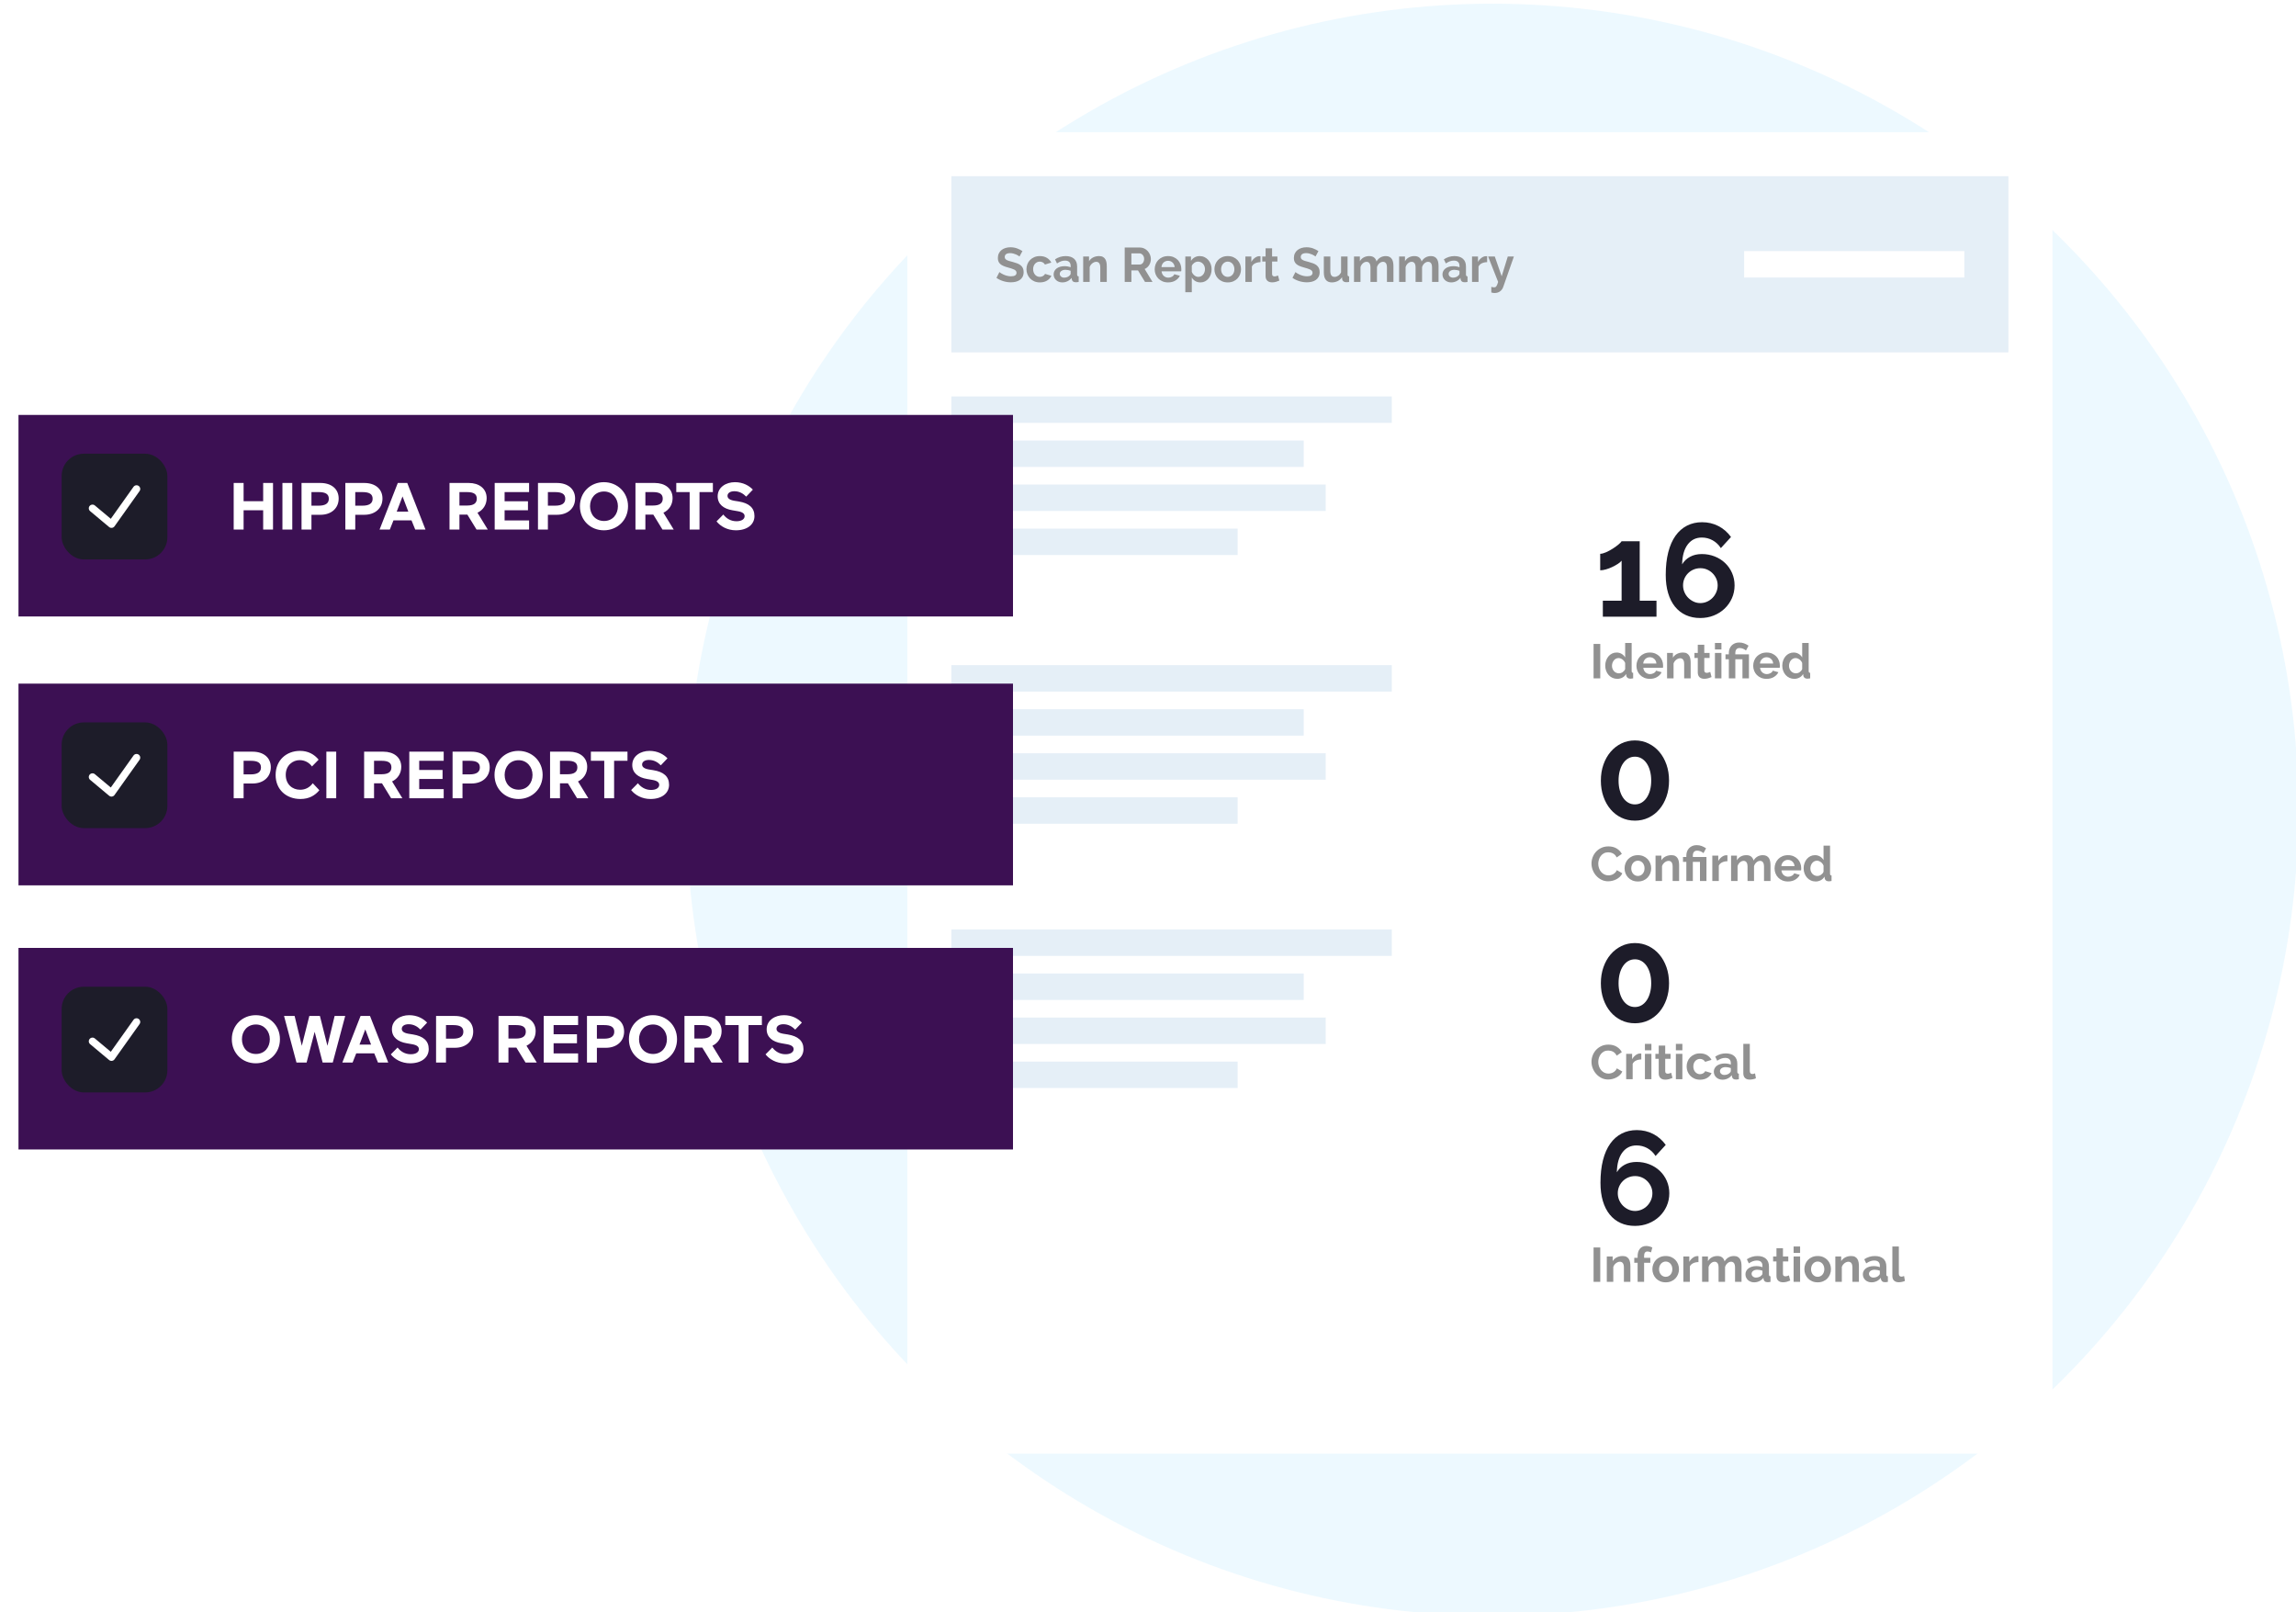
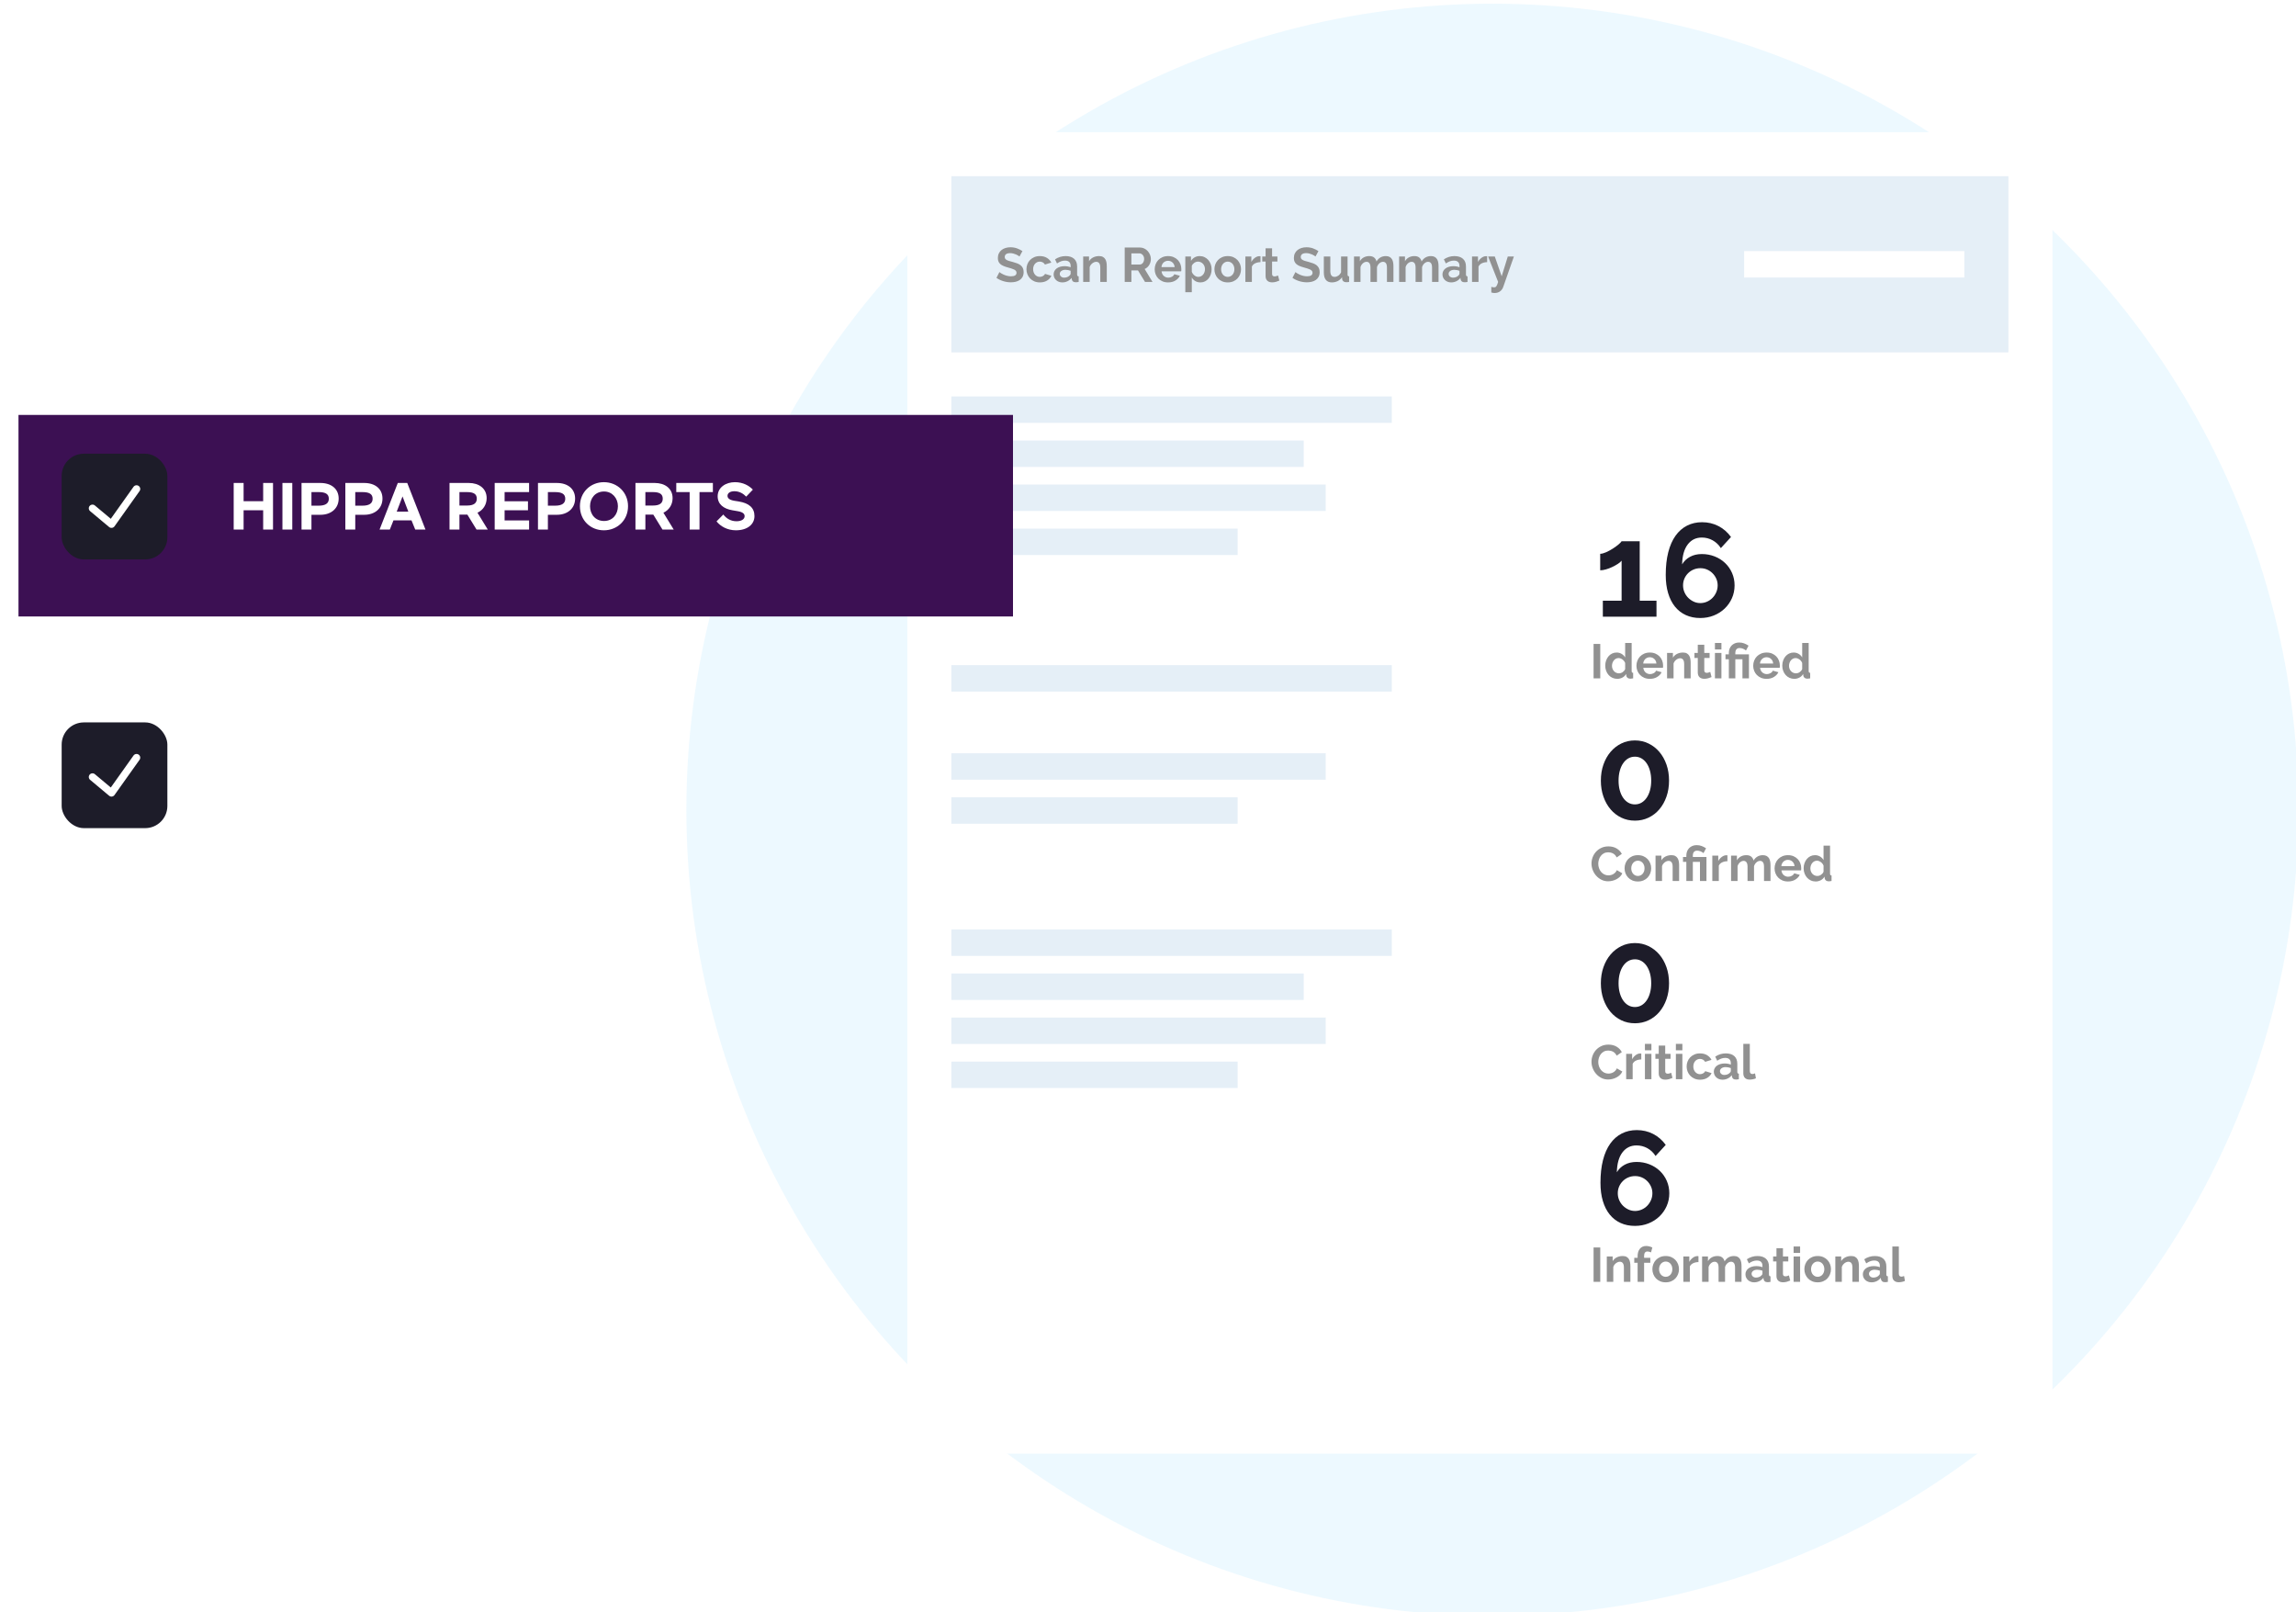
<svg xmlns="http://www.w3.org/2000/svg" width="621" height="436" viewBox="0 0 621 436" fill="none">
  <g filter="url(#filter0_i)">
    <circle cx="402.645" cy="218" r="218" fill="#6AC7FF" fill-opacity="0.121" />
  </g>
  <rect x="245.399" y="35.738" width="309.727" height="357.377" fill="white" />
  <rect x="257.311" y="47.65" width="285.902" height="47.65" fill="#E5EFF7" />
  <rect x="471.738" y="67.902" width="59.563" height="7.148" fill="white" />
  <rect x="257.312" y="107.213" width="119.126" height="7.148" fill="#E5EFF7" />
  <rect x="257.311" y="119.126" width="95.3" height="7.148" fill="#E5EFF7" />
  <rect x="257.311" y="131.038" width="101.257" height="7.148" fill="#E5EFF7" />
  <rect x="257.311" y="142.951" width="77.432" height="7.148" fill="#E5EFF7" />
  <rect x="257.312" y="179.88" width="119.126" height="7.148" fill="#E5EFF7" />
-   <rect x="257.311" y="191.792" width="95.3" height="7.148" fill="#E5EFF7" />
  <rect x="257.311" y="203.705" width="101.257" height="7.148" fill="#E5EFF7" />
  <rect x="257.311" y="215.617" width="77.432" height="7.148" fill="#E5EFF7" />
  <rect x="257.312" y="251.355" width="119.126" height="7.148" fill="#E5EFF7" />
  <rect x="257.311" y="263.268" width="95.3" height="7.148" fill="#E5EFF7" />
  <rect x="257.311" y="275.18" width="101.257" height="7.148" fill="#E5EFF7" />
  <rect x="257.311" y="287.093" width="77.432" height="7.148" fill="#E5EFF7" />
  <g clip-path="url(#clip0)">
    <g filter="url(#filter1_d)">
      <rect y="107.213" width="273.989" height="59.563" fill="#3c1053" />
    </g>
    <rect x="16.678" y="122.699" width="28.59" height="28.59" rx="6" fill="#1D1C29" />
    <path d="M25.016 137.461L30.153 141.76L36.929 132.229" stroke="white" stroke-width="2" stroke-linecap="round" stroke-linejoin="round" />
    <path d="M71.179 143.213H73.843V130.613H71.179V135.545H65.887V130.613H63.205V143.213H65.887V137.993H71.179V143.213ZM76.389 143.213H79.053V130.613H76.389V143.213ZM86.669 139.217C89.603 139.217 91.601 137.453 91.601 134.825C91.601 132.197 89.603 130.613 86.669 130.613H81.557V143.213H84.239V139.217H86.669ZM86.201 133.079C88.019 133.079 88.937 133.601 88.937 134.879C88.937 136.139 88.001 136.751 86.201 136.751H84.239V133.079H86.201ZM98.517 139.217C101.451 139.217 103.449 137.453 103.449 134.825C103.449 132.197 101.451 130.613 98.517 130.613H93.405V143.213H96.087V139.217H98.517ZM98.049 133.079C99.867 133.079 100.785 133.601 100.785 134.879C100.785 136.139 99.849 136.751 98.049 136.751H96.087V133.079H98.049ZM110.149 130.613H107.593L102.661 143.213H105.433L106.423 140.729H111.301L112.309 143.213H115.081L110.149 130.613ZM108.871 134.249L110.437 138.353H107.305L108.871 134.249ZM128.89 143.213H131.932L129.142 138.659C130.636 137.957 131.626 136.517 131.626 134.717C131.626 132.089 129.538 130.613 126.802 130.613H121.582V143.213H124.264V139.163H126.406L128.89 143.213ZM126.334 133.079C128.152 133.079 128.962 133.637 128.962 134.861C128.962 136.067 128.134 136.715 126.334 136.715H124.264V133.079H126.334ZM133.799 143.213H143.105V140.747H136.481V137.993H142.799V135.563H136.481V133.079H143.105V130.613H133.799V143.213ZM150.618 139.217C153.552 139.217 155.55 137.453 155.55 134.825C155.55 132.197 153.552 130.613 150.618 130.613H145.506V143.213H148.188V139.217H150.618ZM150.15 133.079C151.968 133.079 152.886 133.601 152.886 134.879C152.886 136.139 151.95 136.751 150.15 136.751H148.188V133.079H150.15ZM156.85 136.895C156.85 140.711 159.712 143.411 163.33 143.411C166.948 143.411 169.864 140.711 169.864 136.895C169.864 133.115 166.948 130.397 163.33 130.397C159.712 130.397 156.85 133.115 156.85 136.895ZM159.586 136.895C159.586 134.753 160.99 132.917 163.384 132.917C165.616 132.917 167.128 134.753 167.128 136.895C167.128 139.073 165.724 140.891 163.384 140.891C160.99 140.891 159.586 139.073 159.586 136.895ZM179.181 143.213H182.223L179.433 138.659C180.927 137.957 181.917 136.517 181.917 134.717C181.917 132.089 179.829 130.613 177.093 130.613H171.873V143.213H174.555V139.163H176.697L179.181 143.213ZM176.625 133.079C178.443 133.079 179.253 133.637 179.253 134.861C179.253 136.067 178.425 136.715 176.625 136.715H174.555V133.079H176.625ZM182.913 130.613V133.079H186.531V143.213H189.195V133.079H192.813V130.613H182.913ZM199.632 138.263C200.928 138.497 201.396 138.965 201.396 139.595C201.396 140.369 200.604 140.963 199.2 140.963C197.598 140.963 196.41 140.153 195.636 139.145L193.8 140.999C194.844 142.313 196.698 143.411 199.038 143.411C202.08 143.411 204.06 141.863 204.06 139.559C204.06 137.327 202.584 136.067 199.812 135.617L198.57 135.419C197.238 135.185 196.77 134.699 196.77 134.087C196.77 133.349 197.49 132.845 198.624 132.845C199.974 132.845 201.018 133.475 201.828 134.303L203.628 132.413C202.62 131.351 200.982 130.397 198.768 130.397C196.374 130.397 194.106 131.765 194.106 134.213C194.106 136.373 195.726 137.597 198.084 137.993L199.632 138.263Z" fill="white" />
  </g>
  <g clip-path="url(#clip1)">
    <g filter="url(#filter2_d)">
-       <rect y="179.88" width="273.989" height="59.563" fill="#3c1053" />
-     </g>
+       </g>
    <rect x="16.678" y="195.366" width="28.59" height="28.59" rx="6" fill="#1D1C29" />
    <path d="M25.016 210.128L30.153 214.426L36.929 204.896" stroke="white" stroke-width="2" stroke-linecap="round" stroke-linejoin="round" />
    <path d="M68.317 211.884C71.251 211.884 73.249 210.12 73.249 207.492C73.249 204.864 71.251 203.28 68.317 203.28H63.205V215.88H65.887V211.884H68.317ZM67.849 205.746C69.667 205.746 70.585 206.268 70.585 207.546C70.585 208.806 69.649 209.418 67.849 209.418H65.887V205.746H67.849ZM84.593 211.812C83.747 212.964 82.595 213.576 81.173 213.576C79.067 213.576 77.285 212.118 77.285 209.544C77.285 206.952 79.211 205.566 81.029 205.566C82.433 205.566 83.639 206.232 84.377 207.276L86.177 205.44C85.007 204 83.333 203.064 81.155 203.064C77.465 203.064 74.549 205.584 74.549 209.598C74.549 213.558 77.465 216.078 81.245 216.078C83.621 216.078 85.241 215.088 86.375 213.702L84.593 211.812ZM88.272 215.88H90.936V203.28H88.272V215.88ZM105.793 215.88H108.835L106.045 211.326C107.539 210.624 108.529 209.184 108.529 207.384C108.529 204.756 106.441 203.28 103.705 203.28H98.485V215.88H101.167V211.83H103.309L105.793 215.88ZM103.237 205.746C105.055 205.746 105.865 206.304 105.865 207.528C105.865 208.734 105.037 209.382 103.237 209.382H101.167V205.746H103.237ZM110.701 215.88H120.007V213.414H113.383V210.66H119.701V208.23H113.383V205.746H120.007V203.28H110.701V215.88ZM127.52 211.884C130.454 211.884 132.452 210.12 132.452 207.492C132.452 204.864 130.454 203.28 127.52 203.28H122.408V215.88H125.09V211.884H127.52ZM127.052 205.746C128.87 205.746 129.788 206.268 129.788 207.546C129.788 208.806 128.852 209.418 127.052 209.418H125.09V205.746H127.052ZM133.752 209.562C133.752 213.378 136.614 216.078 140.232 216.078C143.85 216.078 146.766 213.378 146.766 209.562C146.766 205.782 143.85 203.064 140.232 203.064C136.614 203.064 133.752 205.782 133.752 209.562ZM136.488 209.562C136.488 207.42 137.892 205.584 140.286 205.584C142.518 205.584 144.03 207.42 144.03 209.562C144.03 211.74 142.626 213.558 140.286 213.558C137.892 213.558 136.488 211.74 136.488 209.562ZM156.084 215.88H159.126L156.336 211.326C157.83 210.624 158.82 209.184 158.82 207.384C158.82 204.756 156.732 203.28 153.996 203.28H148.776V215.88H151.458V211.83H153.6L156.084 215.88ZM153.528 205.746C155.346 205.746 156.156 206.304 156.156 207.528C156.156 208.734 155.328 209.382 153.528 209.382H151.458V205.746H153.528ZM159.815 203.28V205.746H163.433V215.88H166.097V205.746H169.715V203.28H159.815ZM176.534 210.93C177.83 211.164 178.298 211.632 178.298 212.262C178.298 213.036 177.506 213.63 176.102 213.63C174.5 213.63 173.312 212.82 172.538 211.812L170.702 213.666C171.746 214.98 173.6 216.078 175.94 216.078C178.982 216.078 180.962 214.53 180.962 212.226C180.962 209.994 179.486 208.734 176.714 208.284L175.472 208.086C174.14 207.852 173.672 207.366 173.672 206.754C173.672 206.016 174.392 205.512 175.526 205.512C176.876 205.512 177.92 206.142 178.73 206.97L180.53 205.08C179.522 204.018 177.884 203.064 175.67 203.064C173.276 203.064 171.008 204.432 171.008 206.88C171.008 209.04 172.628 210.264 174.986 210.66L176.534 210.93Z" fill="white" />
  </g>
  <g clip-path="url(#clip2)">
    <g filter="url(#filter3_d)">
      <rect y="251.355" width="273.989" height="59.563" fill="#3c1053" />
    </g>
    <rect x="16.678" y="266.842" width="28.59" height="28.59" rx="6" fill="#1D1C29" />
    <path d="M25.016 281.603L30.153 285.902L36.929 276.372" stroke="white" stroke-width="2" stroke-linecap="round" stroke-linejoin="round" />
    <path d="M62.701 281.037C62.701 284.853 65.563 287.553 69.181 287.553C72.799 287.553 75.715 284.853 75.715 281.037C75.715 277.257 72.799 274.539 69.181 274.539C65.563 274.539 62.701 277.257 62.701 281.037ZM65.437 281.037C65.437 278.895 66.841 277.059 69.235 277.059C71.467 277.059 72.979 278.895 72.979 281.037C72.979 283.215 71.575 285.033 69.235 285.033C66.841 285.033 65.437 283.215 65.437 281.037ZM79.687 274.755H76.825L80.191 287.355H82.927L85.105 279.039L87.265 287.355H90.001L93.367 274.755H90.505L88.561 282.819L86.527 274.755H83.665L81.631 282.819L79.687 274.755ZM100.077 274.755H97.521L92.589 287.355H95.361L96.351 284.871H101.229L102.237 287.355H105.009L100.077 274.755ZM98.799 278.391L100.365 282.495H97.233L98.799 278.391ZM111.53 282.405C112.826 282.639 113.294 283.107 113.294 283.737C113.294 284.511 112.502 285.105 111.098 285.105C109.496 285.105 108.308 284.295 107.534 283.287L105.698 285.141C106.742 286.455 108.596 287.553 110.936 287.553C113.978 287.553 115.958 286.005 115.958 283.701C115.958 281.469 114.482 280.209 111.71 279.759L110.468 279.561C109.136 279.327 108.668 278.841 108.668 278.229C108.668 277.491 109.388 276.987 110.522 276.987C111.872 276.987 112.916 277.617 113.726 278.445L115.526 276.555C114.518 275.493 112.88 274.539 110.666 274.539C108.272 274.539 106.004 275.907 106.004 278.355C106.004 280.515 107.624 281.739 109.982 282.135L111.53 282.405ZM123.056 283.359C125.99 283.359 127.988 281.595 127.988 278.967C127.988 276.339 125.99 274.755 123.056 274.755H117.944V287.355H120.626V283.359H123.056ZM122.588 277.221C124.406 277.221 125.324 277.743 125.324 279.021C125.324 280.281 124.388 280.893 122.588 280.893H120.626V277.221H122.588ZM142.144 287.355H145.186L142.396 282.801C143.89 282.099 144.88 280.659 144.88 278.859C144.88 276.231 142.792 274.755 140.056 274.755H134.836V287.355H137.518V283.305H139.66L142.144 287.355ZM139.588 277.221C141.406 277.221 142.216 277.779 142.216 279.003C142.216 280.209 141.388 280.857 139.588 280.857H137.518V277.221H139.588ZM147.053 287.355H156.359V284.889H149.735V282.135H156.053V279.705H149.735V277.221H156.359V274.755H147.053V287.355ZM163.872 283.359C166.806 283.359 168.804 281.595 168.804 278.967C168.804 276.339 166.806 274.755 163.872 274.755H158.76V287.355H161.442V283.359H163.872ZM163.404 277.221C165.222 277.221 166.14 277.743 166.14 279.021C166.14 280.281 165.204 280.893 163.404 280.893H161.442V277.221H163.404ZM170.104 281.037C170.104 284.853 172.966 287.553 176.584 287.553C180.202 287.553 183.118 284.853 183.118 281.037C183.118 277.257 180.202 274.539 176.584 274.539C172.966 274.539 170.104 277.257 170.104 281.037ZM172.84 281.037C172.84 278.895 174.244 277.059 176.638 277.059C178.87 277.059 180.382 278.895 180.382 281.037C180.382 283.215 178.978 285.033 176.638 285.033C174.244 285.033 172.84 283.215 172.84 281.037ZM192.435 287.355H195.477L192.687 282.801C194.181 282.099 195.171 280.659 195.171 278.859C195.171 276.231 193.083 274.755 190.347 274.755H185.127V287.355H187.809V283.305H189.951L192.435 287.355ZM189.879 277.221C191.697 277.221 192.507 277.779 192.507 279.003C192.507 280.209 191.679 280.857 189.879 280.857H187.809V277.221H189.879ZM196.167 274.755V277.221H199.785V287.355H202.449V277.221H206.067V274.755H196.167ZM212.886 282.405C214.182 282.639 214.65 283.107 214.65 283.737C214.65 284.511 213.858 285.105 212.454 285.105C210.852 285.105 209.664 284.295 208.89 283.287L207.054 285.141C208.098 286.455 209.952 287.553 212.292 287.553C215.334 287.553 217.314 286.005 217.314 283.701C217.314 281.469 215.838 280.209 213.066 279.759L211.824 279.561C210.492 279.327 210.024 278.841 210.024 278.229C210.024 277.491 210.744 276.987 211.878 276.987C213.228 276.987 214.272 277.617 215.082 278.445L216.882 276.555C215.874 275.493 214.236 274.539 212.022 274.539C209.628 274.539 207.36 275.907 207.36 278.355C207.36 280.515 208.98 281.739 211.338 282.135L212.886 282.405Z" fill="white" />
  </g>
  <path fill-rule="evenodd" clip-rule="evenodd" d="M469.152 158.306C469.152 159.545 468.914 160.701 468.438 161.773C467.961 162.845 467.306 163.78 466.472 164.578C465.638 165.376 464.655 166.002 463.524 166.454C462.392 166.907 461.171 167.133 459.861 167.133C458.431 167.133 457.139 166.871 455.983 166.347C454.827 165.823 453.845 165.061 453.035 164.06C452.225 163.059 451.605 161.838 451.176 160.397C450.747 158.955 450.533 157.318 450.533 155.483C450.533 153.172 450.759 151.129 451.212 149.354C451.665 147.579 452.32 146.09 453.178 144.887C454.035 143.684 455.072 142.772 456.287 142.153C457.502 141.533 458.86 141.224 460.361 141.224C461.957 141.224 463.428 141.569 464.774 142.26C466.121 142.951 467.258 143.94 468.187 145.226L465.436 148.228C464.864 147.323 464.125 146.62 463.22 146.12C462.315 145.619 461.338 145.369 460.289 145.369C458.693 145.369 457.418 146.001 456.465 147.263C455.512 148.526 455.012 150.313 454.964 152.624C455.465 151.766 456.174 151.087 457.091 150.587C458.008 150.087 459.074 149.836 460.289 149.836C461.528 149.836 462.69 150.051 463.774 150.48C464.858 150.909 465.799 151.504 466.597 152.267C467.395 153.029 468.021 153.928 468.473 154.965C468.926 156.001 469.152 157.115 469.152 158.306ZM448.031 162.452V166.776H433.522V162.452H438.597V151.623C438.382 151.909 438.043 152.201 437.578 152.499C437.114 152.797 436.607 153.077 436.059 153.339C435.511 153.601 434.946 153.815 434.362 153.982C433.778 154.149 433.26 154.232 432.807 154.232V149.765C433.236 149.765 433.76 149.628 434.38 149.354C434.999 149.08 435.607 148.752 436.202 148.371C436.798 147.99 437.316 147.615 437.757 147.245C438.198 146.876 438.478 146.584 438.597 146.37H443.493V162.452H448.031ZM461.683 162.72C461.112 162.97 460.516 163.095 459.896 163.095C459.253 163.095 458.652 162.964 458.092 162.702C457.532 162.44 457.037 162.094 456.609 161.666C456.18 161.237 455.84 160.73 455.59 160.147C455.34 159.563 455.215 158.949 455.215 158.306C455.215 157.663 455.334 157.061 455.572 156.501C455.81 155.942 456.144 155.447 456.573 155.018C457.002 154.589 457.502 154.256 458.074 154.018C458.646 153.779 459.253 153.66 459.896 153.66C460.54 153.66 461.141 153.779 461.701 154.018C462.261 154.256 462.755 154.589 463.184 155.018C463.613 155.447 463.953 155.942 464.203 156.501C464.453 157.061 464.578 157.663 464.578 158.306C464.578 158.949 464.453 159.563 464.203 160.147C463.953 160.73 463.613 161.243 463.184 161.683C462.755 162.124 462.255 162.47 461.683 162.72ZM451.426 211.103C451.426 212.675 451.194 214.123 450.73 215.445C450.265 216.767 449.622 217.911 448.8 218.876C447.978 219.841 447.001 220.591 445.869 221.127C444.738 221.663 443.517 221.931 442.206 221.931C440.872 221.931 439.645 221.663 438.525 221.127C437.405 220.591 436.434 219.841 435.613 218.876C434.791 217.911 434.147 216.767 433.683 215.445C433.218 214.123 432.986 212.675 432.986 211.103C432.986 209.53 433.218 208.083 433.683 206.761C434.147 205.438 434.791 204.295 435.613 203.33C436.434 202.365 437.405 201.608 438.525 201.061C439.645 200.513 440.872 200.239 442.206 200.239C443.517 200.239 444.738 200.513 445.869 201.061C447.001 201.608 447.978 202.365 448.8 203.33C449.622 204.295 450.265 205.438 450.73 206.761C451.194 208.083 451.426 209.53 451.426 211.103ZM446.28 208.476C446.495 209.274 446.602 210.15 446.602 211.103C446.602 212.056 446.495 212.925 446.28 213.712C446.066 214.498 445.762 215.177 445.369 215.749C444.976 216.32 444.511 216.761 443.975 217.071C443.439 217.381 442.849 217.536 442.206 217.536C441.539 217.536 440.937 217.381 440.401 217.071C439.865 216.761 439.401 216.32 439.008 215.749C438.615 215.177 438.311 214.498 438.096 213.712C437.882 212.925 437.775 212.056 437.775 211.103C437.775 210.15 437.882 209.274 438.096 208.476C438.311 207.678 438.615 206.993 439.008 206.421C439.401 205.849 439.865 205.409 440.401 205.099C440.937 204.789 441.539 204.634 442.206 204.634C442.849 204.634 443.439 204.789 443.975 205.099C444.511 205.409 444.976 205.849 445.369 206.421C445.762 206.993 446.066 207.678 446.28 208.476ZM451.426 265.901C451.426 267.473 451.194 268.92 450.73 270.243C450.265 271.565 449.622 272.709 448.8 273.674C447.978 274.638 447.001 275.389 445.869 275.925C444.738 276.461 443.517 276.729 442.206 276.729C440.872 276.729 439.645 276.461 438.525 275.925C437.405 275.389 436.434 274.638 435.613 273.674C434.791 272.709 434.147 271.565 433.683 270.243C433.218 268.92 432.986 267.473 432.986 265.901C432.986 264.328 433.218 262.881 433.683 261.558C434.147 260.236 434.791 259.093 435.613 258.128C436.434 257.163 437.405 256.406 438.525 255.858C439.645 255.31 440.872 255.036 442.206 255.036C443.517 255.036 444.738 255.31 445.869 255.858C447.001 256.406 447.978 257.163 448.8 258.128C449.622 259.093 450.265 260.236 450.73 261.558C451.194 262.881 451.426 264.328 451.426 265.901ZM446.28 263.274C446.495 264.072 446.602 264.948 446.602 265.901C446.602 266.854 446.495 267.723 446.28 268.509C446.066 269.296 445.762 269.975 445.369 270.546C444.976 271.118 444.511 271.559 443.975 271.869C443.439 272.178 442.849 272.333 442.206 272.333C441.539 272.333 440.937 272.178 440.401 271.869C439.865 271.559 439.401 271.118 439.008 270.546C438.615 269.975 438.311 269.296 438.096 268.509C437.882 267.723 437.775 266.854 437.775 265.901C437.775 264.948 437.882 264.072 438.096 263.274C438.311 262.476 438.615 261.791 439.008 261.219C439.401 260.647 439.865 260.206 440.401 259.897C440.937 259.587 441.539 259.432 442.206 259.432C442.849 259.432 443.439 259.587 443.975 259.897C444.511 260.206 444.976 260.647 445.369 261.219C445.762 261.791 446.066 262.476 446.28 263.274ZM451.498 322.7C451.498 323.939 451.26 325.094 450.783 326.166C450.307 327.238 449.652 328.174 448.818 328.972C447.984 329.77 447.001 330.395 445.869 330.848C444.738 331.301 443.517 331.527 442.206 331.527C440.777 331.527 439.484 331.265 438.329 330.741C437.173 330.217 436.19 329.454 435.38 328.453C434.57 327.453 433.951 326.232 433.522 324.79C433.093 323.349 432.879 321.711 432.879 319.876C432.879 317.565 433.105 315.522 433.558 313.747C434.01 311.972 434.666 310.483 435.523 309.28C436.381 308.077 437.417 307.166 438.633 306.546C439.848 305.927 441.206 305.617 442.707 305.617C444.303 305.617 445.774 305.963 447.12 306.653C448.466 307.344 449.604 308.333 450.533 309.62L447.781 312.622C447.21 311.716 446.471 311.013 445.566 310.513C444.66 310.013 443.683 309.763 442.635 309.763C441.039 309.763 439.764 310.394 438.811 311.657C437.858 312.919 437.358 314.706 437.31 317.017C437.811 316.16 438.519 315.481 439.437 314.98C440.354 314.48 441.42 314.23 442.635 314.23C443.874 314.23 445.036 314.444 446.12 314.873C447.204 315.302 448.145 315.898 448.943 316.66C449.741 317.422 450.366 318.322 450.819 319.358C451.272 320.395 451.498 321.508 451.498 322.7ZM444.029 327.113C443.457 327.363 442.862 327.488 442.242 327.488C441.599 327.488 440.997 327.357 440.437 327.095C439.878 326.833 439.383 326.488 438.954 326.059C438.526 325.63 438.186 325.124 437.936 324.54C437.686 323.956 437.561 323.343 437.561 322.7C437.561 322.056 437.68 321.455 437.918 320.895C438.156 320.335 438.49 319.841 438.919 319.412C439.347 318.983 439.848 318.649 440.42 318.411C440.991 318.173 441.599 318.054 442.242 318.054C442.886 318.054 443.487 318.173 444.047 318.411C444.607 318.649 445.101 318.983 445.53 319.412C445.959 319.841 446.298 320.335 446.549 320.895C446.799 321.455 446.924 322.056 446.924 322.7C446.924 323.343 446.799 323.956 446.549 324.54C446.298 325.124 445.959 325.636 445.53 326.077C445.101 326.518 444.601 326.863 444.029 327.113Z" fill="#1D1C29" />
  <path fill-rule="evenodd" clip-rule="evenodd" d="M466.695 178.291H467.6V183.454H469.355V178.291H471.282V183.454H473.038V176.954H469.355V176.469C469.355 176.146 469.449 175.862 469.637 175.618C469.825 175.373 470.115 175.251 470.509 175.251C470.823 175.251 471.133 175.312 471.439 175.434C471.745 175.556 472.011 175.718 472.238 175.919L472.933 174.609C472.566 174.364 472.175 174.161 471.76 173.999C471.345 173.838 470.889 173.757 470.391 173.757C469.954 173.757 469.563 173.831 469.218 173.98C468.873 174.128 468.58 174.327 468.34 174.576C468.1 174.825 467.916 175.12 467.79 175.46C467.663 175.801 467.6 176.159 467.6 176.535V176.954H466.695V178.291ZM436.124 183.31C436.526 183.493 436.963 183.585 437.434 183.585C437.906 183.585 438.358 183.473 438.79 183.251C439.223 183.028 439.566 182.698 439.819 182.261L439.858 182.694C439.885 182.947 439.998 183.152 440.199 183.31C440.4 183.467 440.658 183.545 440.972 183.545C441.164 183.545 441.413 183.515 441.719 183.454V181.96C441.571 181.951 441.466 181.907 441.405 181.829C441.344 181.75 441.313 181.619 441.313 181.436V173.888H439.557V177.793C439.33 177.4 439.013 177.081 438.607 176.836C438.201 176.592 437.744 176.469 437.238 176.469C436.792 176.469 436.382 176.561 436.006 176.745C435.63 176.928 435.307 177.181 435.036 177.505C434.765 177.828 434.554 178.203 434.401 178.632C434.248 179.06 434.171 179.523 434.171 180.021C434.171 180.518 434.252 180.984 434.414 181.416C434.575 181.848 434.8 182.226 435.089 182.55C435.377 182.873 435.722 183.126 436.124 183.31ZM431.014 174.15V183.454H432.822V174.15H431.014ZM437.893 182.091C438.059 182.091 438.23 182.063 438.404 182.006C438.579 181.949 438.741 181.868 438.889 181.763C439.038 181.659 439.171 181.536 439.289 181.396C439.407 181.257 439.496 181.104 439.557 180.938V179.3C439.488 179.108 439.389 178.931 439.263 178.769C439.136 178.608 438.992 178.468 438.83 178.35C438.669 178.232 438.498 178.138 438.319 178.068C438.14 177.998 437.963 177.963 437.788 177.963C437.526 177.963 437.284 178.02 437.061 178.134C436.838 178.247 436.648 178.402 436.491 178.599C436.334 178.795 436.212 179.02 436.124 179.274C436.037 179.527 435.993 179.789 435.993 180.06C435.993 180.348 436.041 180.615 436.137 180.859C436.233 181.104 436.364 181.318 436.53 181.501C436.696 181.685 436.895 181.829 437.127 181.934C437.358 182.039 437.614 182.091 437.893 182.091ZM444.733 183.303C445.179 183.491 445.677 183.585 446.227 183.585C446.996 183.585 447.657 183.417 448.212 183.08C448.767 182.744 449.171 182.314 449.424 181.79L447.917 181.37C447.804 181.65 447.592 181.875 447.282 182.045C446.972 182.215 446.642 182.301 446.292 182.301C446.065 182.301 445.847 182.261 445.637 182.183C445.428 182.104 445.24 181.99 445.074 181.842C444.908 181.693 444.772 181.514 444.668 181.305C444.563 181.095 444.497 180.855 444.471 180.584H449.778C449.796 180.514 449.806 180.427 449.811 180.322C449.815 180.217 449.817 180.108 449.817 179.994C449.817 179.531 449.737 179.086 449.575 178.658C449.413 178.23 449.177 177.854 448.867 177.531C448.557 177.208 448.182 176.95 447.74 176.758C447.299 176.565 446.799 176.469 446.24 176.469C445.681 176.469 445.176 176.565 444.727 176.758C444.277 176.95 443.894 177.21 443.58 177.537C443.265 177.865 443.025 178.245 442.859 178.677C442.693 179.11 442.61 179.571 442.61 180.06C442.61 180.532 442.695 180.981 442.866 181.41C443.036 181.838 443.279 182.213 443.593 182.536C443.908 182.86 444.288 183.115 444.733 183.303ZM448.009 179.444C447.965 178.929 447.775 178.516 447.439 178.206C447.103 177.896 446.694 177.74 446.214 177.74C445.978 177.74 445.757 177.782 445.552 177.865C445.347 177.948 445.166 178.064 445.008 178.212C444.851 178.361 444.722 178.54 444.622 178.749C444.521 178.959 444.462 179.191 444.445 179.444H448.009ZM455.518 183.454H457.274V179.169C457.274 178.837 457.245 178.509 457.188 178.186C457.132 177.863 457.029 177.574 456.88 177.321C456.732 177.068 456.522 176.862 456.252 176.705C455.981 176.548 455.631 176.469 455.203 176.469C454.6 176.469 454.059 176.592 453.578 176.836C453.098 177.081 452.731 177.422 452.478 177.858V176.587H450.892V183.454H452.648V179.444C452.709 179.234 452.805 179.042 452.936 178.867C453.067 178.693 453.214 178.542 453.375 178.415C453.537 178.289 453.709 178.19 453.893 178.12C454.076 178.051 454.255 178.016 454.43 178.016C454.771 178.016 455.037 178.142 455.229 178.396C455.422 178.649 455.518 179.051 455.518 179.601V183.454ZM462.921 183.1C462.685 183.205 462.397 183.31 462.056 183.414C461.716 183.519 461.357 183.572 460.982 183.572C460.737 183.572 460.508 183.541 460.294 183.48C460.08 183.419 459.892 183.32 459.73 183.185C459.569 183.05 459.44 182.875 459.344 182.661C459.248 182.447 459.2 182.187 459.2 181.881V177.937H458.296V176.587H459.2V174.36H460.956V176.587H462.397V177.937H460.956V181.292C460.956 181.536 461.019 181.709 461.146 181.809C461.272 181.91 461.427 181.96 461.611 181.96C461.794 181.96 461.973 181.929 462.148 181.868C462.323 181.807 462.463 181.755 462.567 181.711L462.921 183.1ZM463.839 176.587V183.454H465.595V176.587H463.839ZM463.839 175.631V173.888H465.595V175.631H463.839ZM477.807 183.585C477.257 183.585 476.759 183.491 476.314 183.303C475.868 183.115 475.488 182.86 475.174 182.536C474.859 182.213 474.617 181.838 474.446 181.41C474.276 180.981 474.191 180.532 474.191 180.06C474.191 179.571 474.274 179.11 474.44 178.677C474.606 178.245 474.846 177.865 475.16 177.537C475.475 177.21 475.857 176.95 476.307 176.758C476.757 176.565 477.261 176.469 477.821 176.469C478.38 176.469 478.88 176.565 479.321 176.758C479.762 176.95 480.138 177.208 480.448 177.531C480.758 177.854 480.994 178.23 481.155 178.658C481.317 179.086 481.398 179.531 481.398 179.994C481.398 180.108 481.396 180.217 481.391 180.322C481.387 180.427 481.376 180.514 481.359 180.584H476.052C476.078 180.855 476.143 181.095 476.248 181.305C476.353 181.514 476.488 181.693 476.654 181.842C476.82 181.99 477.008 182.104 477.218 182.183C477.427 182.261 477.646 182.301 477.873 182.301C478.222 182.301 478.552 182.215 478.862 182.045C479.172 181.875 479.384 181.65 479.498 181.37L481.005 181.79C480.751 182.314 480.347 182.744 479.793 183.08C479.238 183.417 478.576 183.585 477.807 183.585ZM479.02 178.206C479.356 178.516 479.546 178.929 479.59 179.444H476.025C476.043 179.191 476.102 178.959 476.202 178.749C476.303 178.54 476.432 178.361 476.589 178.212C476.746 178.064 476.927 177.948 477.133 177.865C477.338 177.782 477.558 177.74 477.794 177.74C478.275 177.74 478.683 177.896 479.02 178.206ZM485.316 183.585C484.844 183.585 484.408 183.493 484.006 183.31C483.604 183.126 483.259 182.873 482.97 182.55C482.682 182.226 482.457 181.848 482.296 181.416C482.134 180.984 482.053 180.518 482.053 180.021C482.053 179.523 482.13 179.06 482.282 178.632C482.435 178.203 482.647 177.828 482.918 177.505C483.189 177.181 483.512 176.928 483.888 176.745C484.263 176.561 484.674 176.469 485.119 176.469C485.626 176.469 486.083 176.592 486.489 176.836C486.895 177.081 487.212 177.4 487.439 177.793V173.888H489.195V181.436C489.195 181.619 489.225 181.75 489.286 181.829C489.348 181.907 489.452 181.951 489.601 181.96V183.454C489.295 183.515 489.046 183.545 488.854 183.545C488.54 183.545 488.282 183.467 488.081 183.31C487.88 183.152 487.766 182.947 487.74 182.694L487.701 182.261C487.448 182.698 487.105 183.028 486.672 183.251C486.24 183.473 485.788 183.585 485.316 183.585ZM486.285 182.006C486.111 182.063 485.94 182.091 485.774 182.091C485.495 182.091 485.239 182.039 485.008 181.934C484.776 181.829 484.578 181.685 484.412 181.501C484.246 181.318 484.115 181.104 484.019 180.859C483.922 180.615 483.874 180.348 483.874 180.06C483.874 179.789 483.918 179.527 484.005 179.274C484.093 179.02 484.215 178.795 484.372 178.599C484.53 178.402 484.72 178.247 484.942 178.134C485.165 178.02 485.408 177.963 485.67 177.963C485.844 177.963 486.021 177.998 486.2 178.068C486.379 178.138 486.55 178.232 486.711 178.35C486.873 178.468 487.017 178.608 487.144 178.769C487.27 178.931 487.369 179.108 487.439 179.3V180.938C487.377 181.104 487.288 181.257 487.17 181.396C487.052 181.536 486.919 181.659 486.77 181.763C486.622 181.868 486.46 181.949 486.285 182.006Z" fill="#919191" />
  <path fill-rule="evenodd" clip-rule="evenodd" d="M455.203 233.089H456.107V238.252H457.863V233.089H459.789V238.252H461.545V231.752H457.863V231.267C457.863 230.944 457.957 230.66 458.144 230.415C458.332 230.171 458.623 230.049 459.016 230.049C459.33 230.049 459.64 230.11 459.946 230.232C460.252 230.354 460.518 230.516 460.746 230.717L461.44 229.406C461.073 229.162 460.682 228.959 460.267 228.797C459.852 228.636 459.396 228.555 458.898 228.555C458.461 228.555 458.07 228.629 457.725 228.778C457.38 228.926 457.087 229.125 456.847 229.374C456.607 229.623 456.423 229.918 456.297 230.258C456.17 230.599 456.107 230.957 456.107 231.333V231.752H455.203V233.089ZM430.45 233.534C430.45 232.966 430.552 232.405 430.758 231.85C430.963 231.296 431.262 230.8 431.655 230.363C432.048 229.926 432.529 229.572 433.097 229.302C433.665 229.031 434.311 228.895 435.036 228.895C435.892 228.895 436.633 229.083 437.257 229.459C437.882 229.835 438.347 230.324 438.653 230.927L437.264 231.883C437.141 231.621 436.993 231.4 436.818 231.221C436.643 231.042 436.456 230.9 436.255 230.796C436.054 230.691 435.844 230.614 435.626 230.566C435.407 230.518 435.193 230.494 434.984 230.494C434.529 230.494 434.134 230.586 433.798 230.769C433.461 230.953 433.182 231.191 432.959 231.483C432.736 231.776 432.568 232.108 432.455 232.479C432.341 232.851 432.284 233.22 432.284 233.587C432.284 233.997 432.35 234.393 432.481 234.773C432.612 235.153 432.797 235.487 433.038 235.775C433.278 236.063 433.566 236.295 433.903 236.469C434.239 236.644 434.608 236.732 435.01 236.732C435.22 236.732 435.438 236.705 435.665 236.653C435.892 236.601 436.108 236.518 436.314 236.404C436.519 236.29 436.709 236.144 436.884 235.965C437.058 235.786 437.198 235.57 437.303 235.316L438.784 236.168C438.635 236.518 438.423 236.825 438.148 237.092C437.873 237.358 437.563 237.583 437.218 237.767C436.873 237.95 436.504 238.09 436.111 238.186C435.717 238.282 435.333 238.33 434.957 238.33C434.293 238.33 433.686 238.19 433.136 237.911C432.586 237.631 432.112 237.267 431.714 236.817C431.317 236.367 431.007 235.856 430.784 235.284C430.561 234.711 430.45 234.128 430.45 233.534ZM443.003 238.383C442.444 238.383 441.942 238.286 441.496 238.094C441.051 237.902 440.673 237.642 440.363 237.315C440.053 236.987 439.815 236.609 439.649 236.181C439.483 235.753 439.4 235.303 439.4 234.831C439.4 234.351 439.483 233.897 439.649 233.469C439.815 233.041 440.053 232.663 440.363 232.335C440.673 232.008 441.051 231.748 441.496 231.555C441.942 231.363 442.444 231.267 443.003 231.267C443.562 231.267 444.063 231.363 444.504 231.555C444.945 231.748 445.321 232.008 445.631 232.335C445.941 232.663 446.179 233.041 446.345 233.469C446.511 233.897 446.594 234.351 446.594 234.831C446.594 235.303 446.511 235.753 446.345 236.181C446.179 236.609 445.943 236.987 445.637 237.315C445.332 237.642 444.956 237.902 444.51 238.094C444.065 238.286 443.562 238.383 443.003 238.383ZM441.345 235.664C441.254 235.415 441.208 235.137 441.208 234.831C441.208 234.534 441.254 234.259 441.345 234.006C441.437 233.753 441.564 233.534 441.725 233.351C441.887 233.167 442.077 233.023 442.295 232.918C442.514 232.813 442.75 232.761 443.003 232.761C443.256 232.761 443.492 232.811 443.71 232.912C443.929 233.012 444.119 233.154 444.281 233.338C444.442 233.521 444.569 233.74 444.661 233.993C444.752 234.246 444.798 234.521 444.798 234.818C444.798 235.124 444.752 235.404 444.661 235.657C444.569 235.91 444.442 236.129 444.281 236.312C444.119 236.496 443.929 236.638 443.71 236.738C443.492 236.839 443.256 236.889 443.003 236.889C442.75 236.889 442.514 236.839 442.295 236.738C442.077 236.638 441.887 236.496 441.725 236.312C441.564 236.129 441.437 235.913 441.345 235.664ZM454.155 238.252H452.399V234.399C452.399 233.849 452.303 233.447 452.11 233.193C451.918 232.94 451.652 232.813 451.311 232.813C451.136 232.813 450.957 232.848 450.774 232.918C450.59 232.988 450.418 233.086 450.256 233.213C450.095 233.34 449.948 233.49 449.817 233.665C449.686 233.84 449.59 234.032 449.529 234.242V238.252H447.773V231.385H449.359V232.656C449.612 232.219 449.979 231.879 450.459 231.634C450.94 231.39 451.481 231.267 452.084 231.267C452.512 231.267 452.862 231.346 453.132 231.503C453.403 231.66 453.613 231.866 453.761 232.119C453.91 232.372 454.013 232.661 454.069 232.984C454.126 233.307 454.155 233.635 454.155 233.967V238.252ZM467.219 232.905C466.686 232.914 466.21 233.017 465.791 233.213C465.371 233.41 465.07 233.704 464.887 234.098V238.252H463.131V231.385H464.743V232.853C464.865 232.617 465.009 232.405 465.175 232.217C465.341 232.029 465.52 231.866 465.712 231.726C465.904 231.586 466.099 231.479 466.295 231.405C466.492 231.331 466.682 231.293 466.865 231.293H467.082C467.13 231.293 467.175 231.298 467.219 231.306V232.905ZM477.112 238.252H478.868V233.967C478.868 233.635 478.84 233.307 478.783 232.984C478.726 232.661 478.624 232.372 478.475 232.119C478.327 231.866 478.117 231.66 477.846 231.503C477.575 231.346 477.23 231.267 476.811 231.267C476.261 231.267 475.771 231.392 475.343 231.641C474.915 231.89 474.561 232.25 474.282 232.722C474.195 232.311 473.994 231.966 473.679 231.687C473.365 231.407 472.919 231.267 472.343 231.267C471.775 231.267 471.27 231.387 470.829 231.628C470.388 231.868 470.041 232.211 469.787 232.656V231.385H468.202V238.252H469.958V234.242C470.089 233.814 470.309 233.469 470.619 233.207C470.93 232.945 471.255 232.813 471.596 232.813C471.928 232.813 472.187 232.94 472.375 233.193C472.563 233.447 472.657 233.849 472.657 234.399V238.252H474.413V234.255C474.544 233.827 474.762 233.48 475.068 233.213C475.374 232.947 475.701 232.813 476.051 232.813C476.383 232.813 476.643 232.94 476.831 233.193C477.018 233.447 477.112 233.849 477.112 234.399V238.252ZM483.586 238.383C483.035 238.383 482.537 238.289 482.092 238.101C481.646 237.913 481.266 237.658 480.952 237.334C480.637 237.011 480.395 236.635 480.224 236.207C480.054 235.779 479.969 235.329 479.969 234.858C479.969 234.368 480.052 233.908 480.218 233.475C480.384 233.043 480.624 232.663 480.939 232.335C481.253 232.008 481.635 231.748 482.085 231.555C482.535 231.363 483.04 231.267 483.599 231.267C484.158 231.267 484.658 231.363 485.099 231.555C485.54 231.748 485.916 232.005 486.226 232.329C486.536 232.652 486.772 233.027 486.934 233.456C487.095 233.884 487.176 234.329 487.176 234.792C487.176 234.906 487.174 235.015 487.169 235.12C487.165 235.225 487.154 235.312 487.137 235.382H481.83C481.856 235.653 481.921 235.893 482.026 236.103C482.131 236.312 482.266 236.491 482.432 236.64C482.598 236.788 482.786 236.902 482.996 236.98C483.206 237.059 483.424 237.098 483.651 237.098C484 237.098 484.33 237.013 484.64 236.843C484.951 236.673 485.162 236.448 485.276 236.168L486.783 236.587C486.53 237.112 486.125 237.542 485.571 237.878C485.016 238.214 484.354 238.383 483.586 238.383ZM484.798 233.003C485.134 233.314 485.324 233.726 485.368 234.242H481.803C481.821 233.988 481.88 233.757 481.98 233.547C482.081 233.338 482.21 233.159 482.367 233.01C482.524 232.862 482.705 232.746 482.911 232.663C483.116 232.58 483.337 232.538 483.572 232.538C484.053 232.538 484.461 232.693 484.798 233.003ZM491.094 238.383C490.622 238.383 490.186 238.291 489.784 238.107C489.382 237.924 489.037 237.671 488.749 237.347C488.46 237.024 488.235 236.646 488.074 236.214C487.912 235.781 487.831 235.316 487.831 234.818C487.831 234.32 487.908 233.857 488.061 233.429C488.213 233.001 488.425 232.626 488.696 232.302C488.967 231.979 489.29 231.726 489.666 231.542C490.041 231.359 490.452 231.267 490.898 231.267C491.404 231.267 491.861 231.39 492.267 231.634C492.673 231.879 492.99 232.198 493.217 232.591V228.686H494.973V236.234C494.973 236.417 495.003 236.548 495.065 236.627C495.126 236.705 495.231 236.749 495.379 236.758V238.252C495.073 238.313 494.824 238.343 494.632 238.343C494.318 238.343 494.06 238.265 493.859 238.107C493.658 237.95 493.545 237.745 493.518 237.492L493.479 237.059C493.226 237.496 492.883 237.826 492.45 238.048C492.018 238.271 491.566 238.383 491.094 238.383ZM492.064 236.804C491.889 236.86 491.719 236.889 491.553 236.889C491.274 236.889 491.018 236.836 490.787 236.732C490.555 236.627 490.356 236.483 490.19 236.299C490.024 236.116 489.893 235.902 489.797 235.657C489.701 235.412 489.653 235.146 489.653 234.858C489.653 234.587 489.697 234.325 489.784 234.071C489.871 233.818 489.994 233.593 490.151 233.397C490.308 233.2 490.498 233.045 490.721 232.931C490.944 232.818 491.186 232.761 491.448 232.761C491.623 232.761 491.8 232.796 491.979 232.866C492.158 232.936 492.328 233.03 492.49 233.148C492.652 233.266 492.796 233.405 492.922 233.567C493.049 233.729 493.147 233.905 493.217 234.098V235.736C493.156 235.902 493.067 236.055 492.949 236.194C492.831 236.334 492.698 236.456 492.549 236.561C492.401 236.666 492.239 236.747 492.064 236.804Z" fill="#919191" />
  <path fill-rule="evenodd" clip-rule="evenodd" d="M444.903 284.035V282.292H446.659V284.035H444.903ZM430.45 287.141C430.45 286.573 430.552 286.012 430.758 285.457C430.963 284.902 431.262 284.406 431.655 283.97C432.048 283.533 432.529 283.179 433.097 282.908C433.665 282.637 434.311 282.502 435.036 282.502C435.892 282.502 436.633 282.69 437.257 283.065C437.882 283.441 438.347 283.93 438.653 284.533L437.264 285.49C437.141 285.228 436.993 285.007 436.818 284.828C436.643 284.649 436.456 284.507 436.255 284.402C436.054 284.297 435.844 284.221 435.626 284.173C435.407 284.125 435.193 284.101 434.984 284.101C434.529 284.101 434.134 284.192 433.798 284.376C433.461 284.559 433.182 284.797 432.959 285.09C432.736 285.383 432.568 285.715 432.455 286.086C432.341 286.457 432.284 286.826 432.284 287.193C432.284 287.604 432.35 287.999 432.481 288.379C432.612 288.759 432.797 289.093 433.038 289.381C433.278 289.67 433.566 289.901 433.903 290.076C434.239 290.251 434.608 290.338 435.01 290.338C435.22 290.338 435.438 290.312 435.665 290.259C435.892 290.207 436.108 290.124 436.314 290.01C436.519 289.897 436.709 289.751 436.884 289.572C437.058 289.392 437.198 289.176 437.303 288.923L438.784 289.775C438.635 290.124 438.423 290.432 438.148 290.698C437.873 290.965 437.563 291.19 437.218 291.373C436.873 291.557 436.504 291.697 436.111 291.793C435.717 291.889 435.333 291.937 434.957 291.937C434.293 291.937 433.686 291.797 433.136 291.517C432.586 291.238 432.112 290.873 431.714 290.423C431.317 289.973 431.007 289.462 430.784 288.89C430.561 288.318 430.45 287.735 430.45 287.141ZM443.92 286.512C443.388 286.52 442.911 286.623 442.492 286.82C442.073 287.016 441.771 287.311 441.588 287.704V291.858H439.832V284.992H441.444V286.459C441.566 286.223 441.71 286.012 441.876 285.824C442.042 285.636 442.221 285.472 442.413 285.332C442.606 285.193 442.8 285.086 442.997 285.011C443.193 284.937 443.383 284.9 443.567 284.9H443.783C443.831 284.9 443.877 284.904 443.92 284.913V286.512ZM444.903 284.992V291.858H446.659V284.992H444.903ZM451.494 291.819C451.835 291.714 452.123 291.609 452.359 291.504L452.005 290.115C451.9 290.159 451.761 290.211 451.586 290.273C451.411 290.334 451.232 290.364 451.049 290.364C450.865 290.364 450.71 290.314 450.583 290.214C450.457 290.113 450.393 289.941 450.393 289.696V286.341H451.835V284.992H450.393V282.764H448.638V284.992H447.733V286.341H448.638V290.286C448.638 290.591 448.686 290.851 448.782 291.065C448.878 291.279 449.007 291.454 449.168 291.589C449.33 291.725 449.518 291.823 449.732 291.884C449.946 291.945 450.175 291.976 450.42 291.976C450.795 291.976 451.153 291.924 451.494 291.819ZM453.277 291.858V284.992H455.033V291.858H453.277ZM453.277 282.292V284.035H455.033V282.292H453.277ZM456.186 288.425C456.186 287.944 456.269 287.49 456.435 287.062C456.601 286.634 456.841 286.258 457.155 285.935C457.47 285.612 457.85 285.354 458.295 285.162C458.741 284.97 459.243 284.874 459.802 284.874C460.554 284.874 461.193 285.035 461.722 285.359C462.251 285.682 462.646 286.105 462.908 286.63L461.191 287.154C461.043 286.9 460.846 286.706 460.602 286.571C460.357 286.435 460.086 286.368 459.789 286.368C459.536 286.368 459.3 286.418 459.082 286.518C458.863 286.619 458.673 286.759 458.512 286.938C458.35 287.117 458.223 287.333 458.132 287.586C458.04 287.84 457.994 288.119 457.994 288.425C457.994 288.731 458.042 289.01 458.138 289.264C458.234 289.517 458.363 289.735 458.525 289.919C458.686 290.102 458.876 290.244 459.095 290.345C459.313 290.445 459.545 290.495 459.789 290.495C460.104 290.495 460.394 290.417 460.661 290.259C460.927 290.102 461.113 289.91 461.217 289.683L462.934 290.207C462.698 290.731 462.309 291.159 461.768 291.491C461.226 291.823 460.575 291.989 459.815 291.989C459.256 291.989 458.754 291.893 458.308 291.701C457.863 291.509 457.483 291.249 457.168 290.921C456.854 290.594 456.611 290.214 456.441 289.781C456.271 289.349 456.186 288.897 456.186 288.425ZM464.952 291.825C465.24 291.935 465.55 291.989 465.882 291.989C466.38 291.989 466.848 291.884 467.284 291.675C467.721 291.465 468.093 291.159 468.398 290.757L468.438 291.137C468.481 291.382 468.593 291.579 468.772 291.727C468.951 291.876 469.206 291.95 469.538 291.95C469.757 291.95 470.014 291.919 470.311 291.858V290.364C470.163 290.356 470.056 290.312 469.99 290.233C469.925 290.155 469.892 290.024 469.892 289.84V287.704C469.892 286.787 469.619 286.086 469.073 285.601C468.527 285.116 467.761 284.874 466.773 284.874C465.751 284.874 464.799 285.166 463.917 285.752L464.454 286.866C464.821 286.612 465.179 286.42 465.529 286.289C465.878 286.158 466.236 286.092 466.603 286.092C467.11 286.092 467.492 286.215 467.75 286.459C468.007 286.704 468.136 287.053 468.136 287.508V287.901C467.909 287.805 467.649 287.73 467.357 287.678C467.064 287.626 466.765 287.599 466.459 287.599C466.031 287.599 465.638 287.654 465.28 287.763C464.921 287.872 464.613 288.023 464.356 288.215C464.098 288.407 463.897 288.641 463.753 288.916C463.609 289.191 463.537 289.491 463.537 289.814C463.537 290.128 463.596 290.417 463.714 290.679C463.832 290.941 463.995 291.17 464.205 291.367C464.415 291.563 464.664 291.716 464.952 291.825ZM466.38 290.705C466.677 290.705 466.959 290.653 467.225 290.548C467.492 290.443 467.699 290.303 467.848 290.128C468.04 289.98 468.136 289.814 468.136 289.63V288.844C467.926 288.766 467.699 288.702 467.455 288.654C467.21 288.606 466.974 288.582 466.747 288.582C466.293 288.582 465.922 288.685 465.633 288.89C465.345 289.095 465.201 289.355 465.201 289.67C465.201 289.967 465.314 290.214 465.542 290.41C465.769 290.607 466.048 290.705 466.38 290.705ZM473.273 282.292H471.517V290.273C471.517 290.814 471.668 291.231 471.969 291.524C472.271 291.817 472.697 291.963 473.247 291.963C473.5 291.963 473.784 291.932 474.099 291.871C474.413 291.81 474.688 291.723 474.924 291.609L474.688 290.273C474.575 290.325 474.455 290.369 474.328 290.404C474.201 290.439 474.086 290.456 473.981 290.456C473.754 290.456 473.579 290.386 473.457 290.246C473.334 290.107 473.273 289.91 473.273 289.657V282.292Z" fill="#919191" />
  <path fill-rule="evenodd" clip-rule="evenodd" d="M442.925 346.656V341.493H442.021V340.156H442.925V339.737C442.925 338.881 443.13 338.204 443.541 337.706C443.952 337.208 444.511 336.959 445.218 336.959C445.777 336.959 446.341 337.095 446.909 337.365L446.555 338.689C446.424 338.619 446.269 338.56 446.09 338.512C445.911 338.464 445.747 338.44 445.598 338.44C444.987 338.44 444.681 338.85 444.681 339.672V340.156H446.358V341.493H444.681V346.656H442.925ZM431.014 337.352V346.656H432.822V337.352H431.014ZM439.216 346.656H440.972V342.371C440.972 342.039 440.944 341.711 440.887 341.388C440.83 341.065 440.728 340.777 440.579 340.523C440.431 340.27 440.221 340.065 439.95 339.907C439.679 339.75 439.33 339.672 438.902 339.672C438.299 339.672 437.758 339.794 437.277 340.038C436.797 340.283 436.43 340.624 436.176 341.061V339.79H434.591V346.656H436.347V342.646C436.408 342.436 436.504 342.244 436.635 342.07C436.766 341.895 436.912 341.744 437.074 341.617C437.236 341.491 437.408 341.393 437.592 341.323C437.775 341.253 437.954 341.218 438.129 341.218C438.47 341.218 438.736 341.344 438.928 341.598C439.12 341.851 439.216 342.253 439.216 342.803V346.656ZM449.018 346.499C449.464 346.691 449.966 346.787 450.525 346.787C451.084 346.787 451.587 346.691 452.032 346.499C452.478 346.306 452.853 346.047 453.159 345.719C453.465 345.391 453.701 345.014 453.867 344.586C454.033 344.157 454.116 343.708 454.116 343.236C454.116 342.755 454.033 342.301 453.867 341.873C453.701 341.445 453.463 341.067 453.152 340.74C452.842 340.412 452.467 340.152 452.026 339.96C451.584 339.768 451.084 339.672 450.525 339.672C449.966 339.672 449.464 339.768 449.018 339.96C448.573 340.152 448.195 340.412 447.885 340.74C447.575 341.067 447.337 341.445 447.171 341.873C447.005 342.301 446.922 342.755 446.922 343.236C446.922 343.708 447.005 344.157 447.171 344.586C447.337 345.014 447.575 345.391 447.885 345.719C448.195 346.047 448.573 346.306 449.018 346.499ZM448.73 343.236C448.73 343.542 448.776 343.819 448.868 344.068C448.959 344.317 449.086 344.533 449.248 344.717C449.409 344.9 449.599 345.042 449.818 345.142C450.036 345.243 450.272 345.293 450.525 345.293C450.779 345.293 451.014 345.243 451.233 345.142C451.451 345.042 451.641 344.9 451.803 344.717C451.964 344.533 452.091 344.315 452.183 344.061C452.275 343.808 452.32 343.528 452.32 343.223C452.32 342.926 452.275 342.651 452.183 342.397C452.091 342.144 451.964 341.925 451.803 341.742C451.641 341.559 451.451 341.417 451.233 341.316C451.014 341.216 450.779 341.165 450.525 341.165C450.272 341.165 450.036 341.218 449.818 341.323C449.599 341.428 449.409 341.572 449.248 341.755C449.086 341.939 448.959 342.157 448.868 342.41C448.776 342.664 448.73 342.939 448.73 343.236ZM457.955 341.617C458.374 341.421 458.85 341.318 459.383 341.31V339.711C459.339 339.702 459.294 339.698 459.245 339.698H459.029C458.846 339.698 458.656 339.735 458.459 339.809C458.263 339.883 458.068 339.99 457.876 340.13C457.684 340.27 457.505 340.434 457.339 340.622C457.173 340.809 457.029 341.021 456.906 341.257V339.789H455.295V346.656H457.051V342.502C457.234 342.109 457.535 341.814 457.955 341.617ZM471.033 346.656H469.277V342.803C469.277 342.253 469.183 341.851 468.995 341.598C468.807 341.344 468.547 341.218 468.215 341.218C467.866 341.218 467.538 341.351 467.233 341.617C466.927 341.884 466.709 342.231 466.577 342.659V346.656H464.822V342.803C464.822 342.253 464.728 341.851 464.54 341.598C464.352 341.344 464.092 341.218 463.76 341.218C463.419 341.218 463.094 341.349 462.784 341.611C462.474 341.873 462.253 342.218 462.122 342.646V346.656H460.366V339.79H461.952V341.061C462.205 340.615 462.552 340.272 462.994 340.032C463.435 339.792 463.939 339.672 464.507 339.672C465.084 339.672 465.529 339.811 465.844 340.091C466.158 340.37 466.359 340.716 466.446 341.126C466.726 340.654 467.08 340.294 467.508 340.045C467.936 339.796 468.425 339.672 468.975 339.672C469.395 339.672 469.74 339.75 470.011 339.907C470.281 340.065 470.491 340.27 470.64 340.523C470.788 340.777 470.891 341.065 470.948 341.388C471.004 341.711 471.033 342.039 471.033 342.371V346.656ZM473.509 346.623C473.797 346.732 474.107 346.787 474.439 346.787C474.937 346.787 475.405 346.682 475.842 346.472C476.278 346.263 476.65 345.957 476.955 345.555L476.995 345.935C477.038 346.18 477.15 346.376 477.329 346.525C477.508 346.673 477.763 346.748 478.095 346.748C478.314 346.748 478.572 346.717 478.869 346.656V345.162C478.72 345.153 478.613 345.11 478.547 345.031C478.482 344.952 478.449 344.821 478.449 344.638V342.502C478.449 341.585 478.176 340.884 477.63 340.399C477.084 339.914 476.318 339.672 475.33 339.672C474.308 339.672 473.356 339.964 472.474 340.55L473.011 341.663C473.378 341.41 473.736 341.218 474.086 341.087C474.435 340.956 474.793 340.89 475.16 340.89C475.667 340.89 476.049 341.013 476.307 341.257C476.564 341.502 476.693 341.851 476.693 342.305V342.699C476.466 342.602 476.206 342.528 475.914 342.476C475.621 342.423 475.322 342.397 475.016 342.397C474.588 342.397 474.195 342.452 473.837 342.561C473.478 342.67 473.171 342.821 472.913 343.013C472.655 343.205 472.454 343.439 472.31 343.714C472.166 343.989 472.094 344.288 472.094 344.612C472.094 344.926 472.153 345.214 472.271 345.477C472.389 345.739 472.552 345.968 472.762 346.165C472.972 346.361 473.221 346.514 473.509 346.623ZM474.937 345.503C475.234 345.503 475.516 345.45 475.783 345.346C476.049 345.241 476.256 345.101 476.405 344.926C476.597 344.778 476.693 344.612 476.693 344.428V343.642C476.484 343.563 476.256 343.5 476.012 343.452C475.767 343.404 475.531 343.38 475.304 343.38C474.85 343.38 474.479 343.483 474.19 343.688C473.902 343.893 473.758 344.153 473.758 344.468C473.758 344.765 473.872 345.011 474.099 345.208C474.326 345.405 474.605 345.503 474.937 345.503ZM483.337 346.617C483.678 346.512 483.966 346.407 484.202 346.302L483.848 344.913C483.743 344.957 483.604 345.009 483.429 345.07C483.254 345.132 483.075 345.162 482.892 345.162C482.708 345.162 482.553 345.112 482.427 345.011C482.3 344.911 482.237 344.738 482.237 344.494V341.139H483.678V339.79H482.237V337.562H480.481V339.79H479.576V341.139H480.481V345.083C480.481 345.389 480.529 345.649 480.625 345.863C480.721 346.077 480.85 346.252 481.011 346.387C481.173 346.523 481.361 346.621 481.575 346.682C481.789 346.743 482.018 346.774 482.263 346.774C482.638 346.774 482.997 346.721 483.337 346.617ZM485.119 346.656V339.79H486.875V346.656H485.119ZM485.119 337.09V338.833H486.875V337.09H485.119ZM491.632 346.787C491.073 346.787 490.57 346.691 490.125 346.499C489.679 346.306 489.301 346.047 488.991 345.719C488.681 345.391 488.443 345.014 488.277 344.586C488.111 344.157 488.028 343.708 488.028 343.236C488.028 342.755 488.111 342.301 488.277 341.873C488.443 341.445 488.681 341.067 488.991 340.74C489.301 340.412 489.679 340.152 490.125 339.96C490.57 339.768 491.073 339.672 491.632 339.672C492.191 339.672 492.691 339.768 493.132 339.96C493.573 340.152 493.949 340.412 494.259 340.74C494.569 341.067 494.807 341.445 494.973 341.873C495.139 342.301 495.222 342.755 495.222 343.236C495.222 343.708 495.139 344.157 494.973 344.586C494.807 345.014 494.571 345.391 494.265 345.719C493.96 346.047 493.584 346.306 493.139 346.499C492.693 346.691 492.191 346.787 491.632 346.787ZM489.974 344.068C489.882 343.819 489.836 343.542 489.836 343.236C489.836 342.939 489.882 342.664 489.974 342.41C490.066 342.157 490.192 341.939 490.354 341.755C490.516 341.572 490.706 341.428 490.924 341.323C491.142 341.218 491.378 341.165 491.632 341.165C491.885 341.165 492.121 341.216 492.339 341.316C492.558 341.417 492.748 341.559 492.909 341.742C493.071 341.925 493.198 342.144 493.289 342.397C493.381 342.651 493.427 342.926 493.427 343.223C493.427 343.528 493.381 343.808 493.289 344.061C493.198 344.315 493.071 344.533 492.909 344.717C492.748 344.9 492.558 345.042 492.339 345.142C492.121 345.243 491.885 345.293 491.632 345.293C491.378 345.293 491.142 345.243 490.924 345.142C490.706 345.042 490.516 344.9 490.354 344.717C490.192 344.533 490.066 344.317 489.974 344.068ZM502.783 346.656H501.027V342.803C501.027 342.253 500.931 341.851 500.739 341.598C500.547 341.344 500.28 341.218 499.94 341.218C499.765 341.218 499.586 341.253 499.403 341.323C499.219 341.393 499.047 341.491 498.885 341.617C498.723 341.744 498.577 341.895 498.446 342.07C498.315 342.244 498.219 342.436 498.158 342.646V346.656H496.402V339.79H497.987V341.061C498.241 340.624 498.608 340.283 499.088 340.038C499.569 339.794 500.11 339.672 500.713 339.672C501.141 339.672 501.49 339.75 501.761 339.907C502.032 340.065 502.242 340.27 502.39 340.523C502.539 340.777 502.641 341.065 502.698 341.388C502.755 341.711 502.783 342.039 502.783 342.371V346.656ZM505.26 346.623C505.548 346.732 505.858 346.787 506.19 346.787C506.688 346.787 507.156 346.682 507.592 346.472C508.029 346.263 508.401 345.957 508.706 345.555L508.746 345.935C508.789 346.18 508.901 346.376 509.08 346.525C509.259 346.673 509.514 346.748 509.846 346.748C510.065 346.748 510.322 346.717 510.619 346.656V345.162C510.471 345.153 510.364 345.11 510.298 345.031C510.233 344.952 510.2 344.821 510.2 344.638V342.502C510.2 341.585 509.927 340.884 509.381 340.399C508.835 339.914 508.069 339.672 507.081 339.672C506.059 339.672 505.107 339.964 504.225 340.55L504.762 341.663C505.129 341.41 505.487 341.218 505.837 341.087C506.186 340.956 506.544 340.89 506.911 340.89C507.418 340.89 507.8 341.013 508.058 341.257C508.315 341.502 508.444 341.851 508.444 342.305V342.699C508.217 342.602 507.957 342.528 507.665 342.476C507.372 342.423 507.073 342.397 506.767 342.397C506.339 342.397 505.946 342.452 505.588 342.561C505.229 342.67 504.921 342.821 504.664 343.013C504.406 343.205 504.205 343.439 504.061 343.714C503.917 343.989 503.845 344.288 503.845 344.612C503.845 344.926 503.904 345.214 504.022 345.477C504.14 345.739 504.303 345.968 504.513 346.165C504.723 346.361 504.972 346.514 505.26 346.623ZM506.688 345.503C506.985 345.503 507.267 345.45 507.533 345.346C507.8 345.241 508.007 345.101 508.156 344.926C508.348 344.778 508.444 344.612 508.444 344.428V343.642C508.235 343.563 508.007 343.5 507.763 343.452C507.518 343.404 507.282 343.38 507.055 343.38C506.601 343.38 506.23 343.483 505.941 343.688C505.653 343.893 505.509 344.153 505.509 344.468C505.509 344.765 505.623 345.011 505.85 345.208C506.077 345.405 506.356 345.503 506.688 345.503ZM513.581 337.09H511.825V345.07C511.825 345.612 511.975 346.029 512.277 346.322C512.578 346.614 513.004 346.761 513.554 346.761C513.808 346.761 514.092 346.73 514.406 346.669C514.721 346.608 514.996 346.521 515.232 346.407L514.996 345.07C514.882 345.123 514.762 345.166 514.635 345.201C514.509 345.236 514.393 345.254 514.288 345.254C514.061 345.254 513.886 345.184 513.764 345.044C513.642 344.904 513.581 344.708 513.581 344.454V337.09Z" fill="#919191" />
  <path fill-rule="evenodd" clip-rule="evenodd" d="M355.801 69.374C355.74 69.313 355.629 69.23 355.467 69.125C355.305 69.02 355.109 68.918 354.877 68.817C354.646 68.717 354.395 68.632 354.124 68.562C353.853 68.492 353.578 68.457 353.298 68.457C352.8 68.457 352.429 68.549 352.184 68.732C351.94 68.915 351.817 69.173 351.817 69.505C351.817 69.697 351.863 69.857 351.955 69.983C352.047 70.11 352.18 70.221 352.355 70.317C352.529 70.414 352.75 70.501 353.016 70.58C353.283 70.658 353.591 70.741 353.94 70.829C354.395 70.951 354.807 71.082 355.179 71.222C355.55 71.362 355.864 71.536 356.122 71.746C356.38 71.956 356.579 72.207 356.718 72.499C356.858 72.792 356.928 73.152 356.928 73.58C356.928 74.078 356.834 74.504 356.646 74.858C356.458 75.212 356.205 75.498 355.886 75.716C355.567 75.935 355.2 76.094 354.785 76.195C354.371 76.295 353.936 76.345 353.482 76.345C352.783 76.345 352.093 76.24 351.411 76.031C350.73 75.821 350.118 75.524 349.577 75.14L350.376 73.58C350.455 73.659 350.597 73.762 350.802 73.888C351.007 74.015 351.25 74.142 351.529 74.268C351.809 74.395 352.119 74.502 352.46 74.589C352.8 74.677 353.15 74.72 353.508 74.72C354.504 74.72 355.002 74.402 355.002 73.764C355.002 73.563 354.945 73.393 354.831 73.253C354.718 73.113 354.556 72.991 354.347 72.886C354.137 72.781 353.884 72.685 353.586 72.598C353.289 72.51 352.958 72.414 352.591 72.309C352.145 72.187 351.759 72.054 351.431 71.91C351.103 71.766 350.83 71.595 350.612 71.399C350.394 71.202 350.23 70.975 350.121 70.717C350.011 70.46 349.957 70.151 349.957 69.793C349.957 69.322 350.044 68.902 350.219 68.535C350.394 68.168 350.636 67.863 350.946 67.618C351.256 67.374 351.617 67.188 352.027 67.061C352.438 66.935 352.879 66.871 353.351 66.871C354.006 66.871 354.609 66.974 355.159 67.179C355.709 67.385 356.19 67.627 356.6 67.906L355.801 69.374ZM275.737 69.374C275.676 69.313 275.564 69.23 275.403 69.125C275.241 69.02 275.045 68.918 274.813 68.817C274.582 68.717 274.33 68.632 274.06 68.562C273.789 68.492 273.514 68.457 273.234 68.457C272.736 68.457 272.365 68.549 272.12 68.732C271.876 68.915 271.753 69.173 271.753 69.505C271.753 69.697 271.799 69.857 271.891 69.983C271.983 70.11 272.116 70.221 272.291 70.317C272.465 70.414 272.686 70.501 272.952 70.58C273.219 70.658 273.527 70.741 273.876 70.829C274.33 70.951 274.743 71.082 275.114 71.222C275.486 71.362 275.8 71.536 276.058 71.746C276.316 71.956 276.514 72.207 276.654 72.499C276.794 72.792 276.864 73.152 276.864 73.58C276.864 74.078 276.77 74.504 276.582 74.858C276.394 75.212 276.141 75.498 275.822 75.716C275.503 75.935 275.136 76.094 274.721 76.195C274.306 76.295 273.872 76.345 273.417 76.345C272.719 76.345 272.028 76.24 271.347 76.031C270.666 75.821 270.054 75.524 269.513 75.14L270.312 73.58C270.39 73.659 270.532 73.762 270.738 73.888C270.943 74.015 271.185 74.142 271.465 74.268C271.745 74.395 272.055 74.502 272.395 74.589C272.736 74.677 273.086 74.72 273.444 74.72C274.44 74.72 274.938 74.402 274.938 73.764C274.938 73.563 274.881 73.393 274.767 73.253C274.654 73.113 274.492 72.991 274.282 72.886C274.073 72.781 273.819 72.685 273.522 72.598C273.225 72.51 272.893 72.414 272.526 72.309C272.081 72.187 271.694 72.054 271.367 71.91C271.039 71.766 270.766 71.595 270.548 71.399C270.329 71.202 270.166 70.975 270.056 70.717C269.947 70.46 269.893 70.151 269.893 69.793C269.893 69.322 269.98 68.902 270.155 68.535C270.329 68.168 270.572 67.863 270.882 67.618C271.192 67.374 271.552 67.188 271.963 67.061C272.374 66.935 272.815 66.871 273.286 66.871C273.942 66.871 274.544 66.974 275.095 67.179C275.645 67.385 276.126 67.627 276.536 67.906L275.737 69.374ZM277.624 72.807C277.624 72.327 277.707 71.873 277.873 71.444C278.039 71.016 278.279 70.641 278.593 70.317C278.908 69.994 279.288 69.737 279.733 69.544C280.179 69.352 280.681 69.256 281.24 69.256C281.992 69.256 282.632 69.418 283.16 69.741C283.689 70.064 284.084 70.488 284.346 71.012L282.629 71.536C282.481 71.283 282.284 71.088 282.04 70.953C281.795 70.818 281.524 70.75 281.227 70.75C280.974 70.75 280.738 70.8 280.52 70.901C280.301 71.001 280.111 71.141 279.95 71.32C279.788 71.499 279.661 71.715 279.57 71.969C279.478 72.222 279.432 72.501 279.432 72.807C279.432 73.113 279.48 73.392 279.576 73.646C279.672 73.899 279.801 74.118 279.963 74.301C280.124 74.484 280.314 74.626 280.533 74.727C280.751 74.827 280.983 74.878 281.227 74.878C281.542 74.878 281.832 74.799 282.099 74.642C282.365 74.484 282.551 74.292 282.656 74.065L284.372 74.589C284.136 75.114 283.748 75.541 283.206 75.874C282.664 76.206 282.014 76.371 281.254 76.371C280.694 76.371 280.192 76.275 279.747 76.083C279.301 75.891 278.921 75.631 278.607 75.303C278.292 74.976 278.05 74.596 277.879 74.163C277.709 73.731 277.624 73.279 277.624 72.807ZM286.39 76.208C286.678 76.317 286.989 76.371 287.32 76.371C287.818 76.371 288.286 76.267 288.723 76.057C289.159 75.847 289.531 75.541 289.836 75.14L289.876 75.52C289.919 75.764 290.031 75.961 290.21 76.109C290.389 76.258 290.644 76.332 290.976 76.332C291.195 76.332 291.453 76.302 291.75 76.24V74.747C291.601 74.738 291.494 74.694 291.429 74.615C291.363 74.537 291.33 74.406 291.33 74.222V72.087C291.33 71.169 291.057 70.468 290.511 69.983C289.965 69.499 289.199 69.256 288.212 69.256C287.189 69.256 286.237 69.549 285.355 70.134L285.892 71.248C286.259 70.995 286.617 70.802 286.967 70.671C287.316 70.54 287.674 70.475 288.041 70.475C288.548 70.475 288.93 70.597 289.188 70.842C289.445 71.086 289.574 71.436 289.574 71.89V72.283C289.347 72.187 289.087 72.113 288.795 72.06C288.502 72.008 288.203 71.982 287.897 71.982C287.469 71.982 287.076 72.036 286.718 72.145C286.36 72.255 286.052 72.405 285.794 72.597C285.536 72.79 285.335 73.023 285.191 73.299C285.047 73.574 284.975 73.873 284.975 74.196C284.975 74.511 285.034 74.799 285.152 75.061C285.27 75.323 285.434 75.552 285.643 75.749C285.853 75.946 286.102 76.098 286.39 76.208ZM287.818 75.087C288.115 75.087 288.397 75.035 288.664 74.93C288.93 74.825 289.138 74.686 289.286 74.511C289.478 74.362 289.574 74.196 289.574 74.013V73.227C289.365 73.148 289.138 73.085 288.893 73.037C288.648 72.989 288.412 72.965 288.185 72.965C287.731 72.965 287.36 73.067 287.071 73.272C286.783 73.478 286.639 73.738 286.639 74.052C286.639 74.349 286.753 74.596 286.98 74.793C287.207 74.989 287.486 75.087 287.818 75.087ZM297.594 76.24H299.35V71.955C299.35 71.624 299.321 71.296 299.265 70.973C299.208 70.649 299.105 70.361 298.957 70.108C298.808 69.855 298.598 69.649 298.328 69.492C298.057 69.335 297.707 69.256 297.279 69.256C296.677 69.256 296.135 69.378 295.654 69.623C295.174 69.868 294.807 70.208 294.554 70.645V69.374H292.968V76.24H294.724V72.231C294.785 72.021 294.881 71.829 295.012 71.654C295.143 71.479 295.29 71.329 295.451 71.202C295.613 71.075 295.785 70.977 295.969 70.907C296.152 70.837 296.331 70.802 296.506 70.802C296.847 70.802 297.113 70.929 297.306 71.182C297.498 71.436 297.594 71.838 297.594 72.388V76.24ZM304.198 76.24V66.937H308.313C308.741 66.937 309.136 67.026 309.499 67.205C309.861 67.385 310.174 67.62 310.436 67.913C310.698 68.206 310.903 68.538 311.052 68.909C311.2 69.28 311.275 69.654 311.275 70.029C311.275 70.632 311.124 71.18 310.822 71.674C310.521 72.167 310.113 72.523 309.597 72.742L311.72 76.24H309.689L307.789 73.122H306.007V76.24H304.198ZM308.273 71.536H306.006V68.522H308.195C308.352 68.522 308.507 68.559 308.66 68.634C308.813 68.708 308.948 68.813 309.066 68.948C309.184 69.084 309.278 69.243 309.348 69.426C309.418 69.61 309.453 69.811 309.453 70.029C309.453 70.239 309.422 70.435 309.361 70.619C309.3 70.802 309.217 70.962 309.112 71.097C309.007 71.233 308.883 71.34 308.738 71.418C308.594 71.497 308.439 71.536 308.273 71.536ZM315.926 76.371C315.376 76.371 314.878 76.278 314.432 76.09C313.987 75.902 313.607 75.646 313.292 75.323C312.978 75 312.735 74.624 312.565 74.196C312.394 73.768 312.309 73.318 312.309 72.847C312.309 72.357 312.392 71.897 312.558 71.464C312.724 71.032 312.964 70.652 313.279 70.324C313.593 69.996 313.976 69.737 314.425 69.544C314.875 69.352 315.38 69.256 315.939 69.256C316.498 69.256 316.998 69.352 317.439 69.544C317.881 69.737 318.256 69.994 318.566 70.317C318.876 70.641 319.112 71.016 319.274 71.444C319.436 71.873 319.516 72.318 319.516 72.781C319.516 72.895 319.514 73.004 319.51 73.109C319.505 73.213 319.494 73.301 319.477 73.371H314.17C314.196 73.641 314.262 73.882 314.367 74.091C314.471 74.301 314.607 74.48 314.773 74.629C314.939 74.777 315.127 74.891 315.336 74.969C315.546 75.048 315.764 75.087 315.991 75.087C316.341 75.087 316.671 75.002 316.981 74.832C317.291 74.661 317.503 74.436 317.616 74.157L319.123 74.576C318.87 75.1 318.466 75.531 317.911 75.867C317.356 76.203 316.695 76.371 315.926 76.371ZM317.138 70.992C317.474 71.302 317.664 71.715 317.708 72.231H314.144C314.161 71.977 314.22 71.746 314.321 71.536C314.421 71.326 314.55 71.147 314.707 70.999C314.865 70.85 315.046 70.735 315.251 70.652C315.456 70.569 315.677 70.527 315.913 70.527C316.393 70.527 316.802 70.682 317.138 70.992ZM324.706 76.371C324.164 76.371 323.692 76.251 323.29 76.011C322.889 75.771 322.574 75.445 322.347 75.035V79.031H320.591V69.374H322.124V70.553C322.378 70.151 322.705 69.835 323.107 69.603C323.509 69.372 323.972 69.256 324.496 69.256C324.959 69.256 325.387 69.35 325.78 69.538C326.173 69.726 326.512 69.979 326.796 70.298C327.08 70.617 327.302 70.992 327.464 71.425C327.626 71.857 327.706 72.314 327.706 72.794C327.706 73.292 327.632 73.759 327.484 74.196C327.335 74.633 327.128 75.013 326.861 75.336C326.595 75.659 326.278 75.913 325.911 76.096C325.544 76.28 325.142 76.371 324.706 76.371ZM324.843 74.707C324.621 74.821 324.378 74.878 324.116 74.878C323.74 74.878 323.391 74.749 323.068 74.491C322.745 74.233 322.504 73.908 322.347 73.515V71.903C322.408 71.737 322.498 71.584 322.616 71.444C322.734 71.305 322.867 71.182 323.015 71.078C323.164 70.973 323.325 70.892 323.5 70.835C323.675 70.778 323.845 70.75 324.011 70.75C324.282 70.75 324.533 70.802 324.765 70.907C324.996 71.012 325.197 71.156 325.368 71.34C325.538 71.523 325.671 71.739 325.767 71.988C325.863 72.237 325.911 72.506 325.911 72.794C325.911 73.065 325.868 73.327 325.78 73.58C325.693 73.834 325.571 74.056 325.413 74.249C325.256 74.441 325.066 74.594 324.843 74.707ZM332.07 76.371C331.511 76.371 331.008 76.275 330.563 76.083C330.117 75.891 329.739 75.631 329.429 75.303C329.119 74.976 328.881 74.598 328.715 74.17C328.549 73.742 328.466 73.292 328.466 72.82C328.466 72.34 328.549 71.886 328.715 71.457C328.881 71.029 329.119 70.652 329.429 70.324C329.739 69.996 330.117 69.737 330.563 69.544C331.008 69.352 331.511 69.256 332.07 69.256C332.629 69.256 333.129 69.352 333.57 69.544C334.011 69.737 334.387 69.996 334.697 70.324C335.007 70.652 335.245 71.029 335.411 71.457C335.577 71.886 335.66 72.34 335.66 72.82C335.66 73.292 335.577 73.742 335.411 74.17C335.245 74.598 335.009 74.976 334.704 75.303C334.398 75.631 334.022 75.891 333.577 76.083C333.131 76.275 332.629 76.371 332.07 76.371ZM330.412 73.652C330.321 73.403 330.275 73.126 330.275 72.82C330.275 72.523 330.321 72.248 330.412 71.995C330.504 71.741 330.631 71.523 330.792 71.34C330.954 71.156 331.144 71.012 331.362 70.907C331.581 70.802 331.817 70.75 332.07 70.75C332.323 70.75 332.559 70.8 332.777 70.901C332.996 71.001 333.186 71.143 333.347 71.326C333.509 71.51 333.636 71.728 333.727 71.982C333.819 72.235 333.865 72.51 333.865 72.807C333.865 73.113 333.819 73.392 333.727 73.646C333.636 73.899 333.509 74.118 333.347 74.301C333.186 74.484 332.996 74.626 332.777 74.727C332.559 74.827 332.323 74.878 332.07 74.878C331.817 74.878 331.581 74.827 331.362 74.727C331.144 74.626 330.954 74.484 330.792 74.301C330.631 74.118 330.504 73.901 330.412 73.652ZM340.928 70.894C340.395 70.903 339.919 71.005 339.5 71.202C339.081 71.399 338.779 71.694 338.596 72.087V76.24H336.84V69.374H338.452V70.842C338.574 70.606 338.718 70.394 338.884 70.206C339.05 70.018 339.229 69.855 339.421 69.715C339.614 69.575 339.808 69.468 340.005 69.394C340.201 69.32 340.391 69.282 340.575 69.282H340.791C340.839 69.282 340.885 69.287 340.928 69.296V70.894ZM345.161 76.201C345.502 76.096 345.79 75.991 346.026 75.887L345.672 74.498C345.567 74.541 345.427 74.594 345.253 74.655C345.078 74.716 344.899 74.747 344.715 74.747C344.532 74.747 344.377 74.696 344.25 74.596C344.124 74.495 344.06 74.323 344.06 74.078V70.724H345.502V69.374H344.06V67.146H342.304V69.374H341.4V70.724H342.304V74.668C342.304 74.974 342.352 75.234 342.449 75.448C342.545 75.662 342.673 75.836 342.835 75.972C342.997 76.107 343.185 76.206 343.399 76.267C343.613 76.328 343.842 76.358 344.087 76.358C344.462 76.358 344.82 76.306 345.161 76.201ZM358.605 75.69C358.972 76.144 359.51 76.371 360.217 76.371C360.794 76.371 361.322 76.254 361.803 76.018C362.283 75.782 362.676 75.428 362.982 74.956L363.021 75.507C363.056 75.76 363.172 75.959 363.369 76.103C363.565 76.247 363.821 76.319 364.135 76.319C364.231 76.319 364.338 76.315 364.456 76.306C364.574 76.297 364.721 76.275 364.895 76.24V74.747C364.747 74.738 364.64 74.694 364.574 74.615C364.509 74.537 364.476 74.406 364.476 74.222V69.374H362.72V73.633C362.519 74.052 362.259 74.364 361.94 74.57C361.622 74.775 361.292 74.878 360.951 74.878C360.191 74.878 359.811 74.349 359.811 73.292V69.374H358.055V73.672C358.055 74.563 358.239 75.236 358.605 75.69ZM376.885 76.24H375.129V72.388C375.129 71.838 375.036 71.436 374.848 71.182C374.66 70.929 374.4 70.802 374.068 70.802C373.719 70.802 373.391 70.936 373.085 71.202C372.779 71.468 372.561 71.816 372.43 72.244V76.24H370.674V72.388C370.674 71.838 370.58 71.436 370.392 71.182C370.205 70.929 369.945 70.802 369.613 70.802C369.272 70.802 368.947 70.933 368.636 71.195C368.326 71.457 368.106 71.803 367.975 72.231V76.24H366.219V69.374H367.804V70.645C368.058 70.2 368.405 69.857 368.846 69.616C369.287 69.376 369.792 69.256 370.36 69.256C370.936 69.256 371.382 69.396 371.696 69.675C372.011 69.955 372.212 70.3 372.299 70.711C372.579 70.239 372.932 69.879 373.36 69.629C373.788 69.38 374.278 69.256 374.828 69.256C375.247 69.256 375.592 69.335 375.863 69.492C376.134 69.649 376.344 69.855 376.492 70.108C376.641 70.361 376.743 70.649 376.8 70.973C376.857 71.296 376.885 71.624 376.885 71.955V76.24ZM387.329 76.24H389.085V71.955C389.085 71.624 389.056 71.296 389 70.973C388.943 70.649 388.84 70.361 388.692 70.108C388.543 69.855 388.333 69.649 388.063 69.492C387.792 69.335 387.447 69.256 387.027 69.256C386.477 69.256 385.988 69.38 385.56 69.629C385.132 69.879 384.778 70.239 384.498 70.711C384.411 70.3 384.21 69.955 383.896 69.675C383.581 69.396 383.136 69.256 382.559 69.256C381.991 69.256 381.487 69.376 381.045 69.616C380.604 69.857 380.257 70.2 380.004 70.645V69.374H378.418V76.24H380.174V72.231C380.305 71.803 380.526 71.457 380.836 71.195C381.146 70.933 381.471 70.802 381.812 70.802C382.144 70.802 382.404 70.929 382.592 71.182C382.78 71.436 382.873 71.838 382.873 72.388V76.24H384.629V72.244C384.76 71.816 384.979 71.468 385.285 71.202C385.59 70.936 385.918 70.802 386.267 70.802C386.599 70.802 386.859 70.929 387.047 71.182C387.235 71.436 387.329 71.838 387.329 72.388V76.24ZM392.492 76.371C392.16 76.371 391.85 76.317 391.562 76.208C391.273 76.098 391.024 75.946 390.815 75.749C390.605 75.552 390.441 75.323 390.323 75.061C390.205 74.799 390.146 74.511 390.146 74.196C390.146 73.873 390.218 73.574 390.363 73.299C390.507 73.023 390.708 72.79 390.965 72.597C391.223 72.405 391.531 72.255 391.889 72.145C392.247 72.036 392.64 71.982 393.068 71.982C393.374 71.982 393.673 72.008 393.966 72.06C394.259 72.113 394.519 72.187 394.746 72.283V71.89C394.746 71.436 394.617 71.086 394.359 70.842C394.102 70.597 393.719 70.475 393.213 70.475C392.846 70.475 392.488 70.54 392.138 70.671C391.789 70.802 391.431 70.995 391.064 71.248L390.526 70.134C391.409 69.549 392.361 69.256 393.383 69.256C394.37 69.256 395.137 69.499 395.683 69.983C396.229 70.468 396.502 71.169 396.502 72.087V74.222C396.502 74.406 396.534 74.537 396.6 74.615C396.665 74.694 396.773 74.738 396.921 74.747V76.24C396.624 76.302 396.366 76.332 396.148 76.332C395.816 76.332 395.56 76.258 395.381 76.109C395.202 75.961 395.091 75.764 395.047 75.52L395.008 75.14C394.702 75.541 394.331 75.847 393.894 76.057C393.457 76.267 392.99 76.371 392.492 76.371ZM393.835 74.93C393.569 75.035 393.287 75.087 392.99 75.087C392.658 75.087 392.378 74.989 392.151 74.793C391.924 74.596 391.811 74.349 391.811 74.052C391.811 73.738 391.955 73.478 392.243 73.272C392.531 73.067 392.902 72.965 393.357 72.965C393.584 72.965 393.82 72.989 394.064 73.037C394.309 73.085 394.536 73.148 394.746 73.227V74.013C394.746 74.196 394.65 74.362 394.457 74.511C394.309 74.686 394.101 74.825 393.835 74.93ZM402.228 70.894C401.695 70.903 401.219 71.005 400.8 71.202C400.38 71.399 400.079 71.694 399.896 72.087V76.24H398.14V69.374H399.751V70.842C399.874 70.606 400.018 70.394 400.184 70.206C400.35 70.018 400.529 69.855 400.721 69.715C400.913 69.575 401.108 69.468 401.304 69.394C401.501 69.32 401.691 69.282 401.874 69.282H402.09C402.138 69.282 402.184 69.287 402.228 69.296V70.894ZM403.787 77.675C403.647 77.653 403.503 77.621 403.355 77.577V79.097C403.512 79.149 403.663 79.187 403.807 79.208C403.951 79.23 404.093 79.241 404.233 79.241C404.827 79.241 405.325 79.088 405.727 78.782C406.128 78.477 406.412 78.084 406.578 77.603L409.461 69.374H407.81L406.159 74.72L404.298 69.374H402.49L405.202 76.24C405.115 76.529 405.032 76.769 404.953 76.961C404.875 77.153 404.796 77.304 404.718 77.413C404.639 77.522 404.552 77.599 404.456 77.642C404.359 77.686 404.255 77.708 404.141 77.708C404.045 77.708 403.927 77.697 403.787 77.675Z" fill="#919191" />
  <defs>
    <filter id="filter0_i" x="184.645" y="0" width="437" height="437" filterUnits="userSpaceOnUse" color-interpolation-filters="sRGB">
      <feFlood flood-opacity="0" result="BackgroundImageFix" />
      <feBlend mode="normal" in="SourceGraphic" in2="BackgroundImageFix" result="shape" />
      <feColorMatrix in="SourceAlpha" type="matrix" values="0 0 0 0 0 0 0 0 0 0 0 0 0 0 0 0 0 0 127 0" result="hardAlpha" />
      <feOffset dx="1" dy="1" />
      <feGaussianBlur stdDeviation="5" />
      <feComposite in2="hardAlpha" operator="arithmetic" k2="-1" k3="1" />
      <feColorMatrix type="matrix" values="0 0 0 0 0.351 0 0 0 0 0.682 0 0 0 0 0.88 0 0 0 0.5 0" />
      <feBlend mode="normal" in2="shape" result="effect1_innerShadow" />
    </filter>
    <filter id="filter1_d" x="-5" y="102.213" width="293.989" height="79.563" filterUnits="userSpaceOnUse" color-interpolation-filters="sRGB">
      <feFlood flood-opacity="0" result="BackgroundImageFix" />
      <feColorMatrix in="SourceAlpha" type="matrix" values="0 0 0 0 0 0 0 0 0 0 0 0 0 0 0 0 0 0 127 0" />
      <feOffset dx="5" dy="5" />
      <feGaussianBlur stdDeviation="5" />
      <feColorMatrix type="matrix" values="0 0 0 0 0 0 0 0 0 0 0 0 0 0 0 0 0 0 0.075 0" />
      <feBlend mode="normal" in2="BackgroundImageFix" result="effect1_dropShadow" />
      <feBlend mode="normal" in="SourceGraphic" in2="effect1_dropShadow" result="shape" />
    </filter>
    <filter id="filter2_d" x="-5" y="174.88" width="293.989" height="79.563" filterUnits="userSpaceOnUse" color-interpolation-filters="sRGB">
      <feFlood flood-opacity="0" result="BackgroundImageFix" />
      <feColorMatrix in="SourceAlpha" type="matrix" values="0 0 0 0 0 0 0 0 0 0 0 0 0 0 0 0 0 0 127 0" />
      <feOffset dx="5" dy="5" />
      <feGaussianBlur stdDeviation="5" />
      <feColorMatrix type="matrix" values="0 0 0 0 0 0 0 0 0 0 0 0 0 0 0 0 0 0 0.075 0" />
      <feBlend mode="normal" in2="BackgroundImageFix" result="effect1_dropShadow" />
      <feBlend mode="normal" in="SourceGraphic" in2="effect1_dropShadow" result="shape" />
    </filter>
    <filter id="filter3_d" x="-5" y="246.355" width="293.989" height="79.563" filterUnits="userSpaceOnUse" color-interpolation-filters="sRGB">
      <feFlood flood-opacity="0" result="BackgroundImageFix" />
      <feColorMatrix in="SourceAlpha" type="matrix" values="0 0 0 0 0 0 0 0 0 0 0 0 0 0 0 0 0 0 127 0" />
      <feOffset dx="5" dy="5" />
      <feGaussianBlur stdDeviation="5" />
      <feColorMatrix type="matrix" values="0 0 0 0 0 0 0 0 0 0 0 0 0 0 0 0 0 0 0.075 0" />
      <feBlend mode="normal" in2="BackgroundImageFix" result="effect1_dropShadow" />
      <feBlend mode="normal" in="SourceGraphic" in2="effect1_dropShadow" result="shape" />
    </filter>
    <clipPath id="clip0">
      <rect width="273.989" height="59.563" fill="white" transform="translate(0 107.213)" />
    </clipPath>
    <clipPath id="clip1">
      <rect width="273.989" height="59.563" fill="white" transform="translate(0 179.88)" />
    </clipPath>
    <clipPath id="clip2">
-       <rect width="273.989" height="59.563" fill="white" transform="translate(0 251.355)" />
-     </clipPath>
+       </clipPath>
  </defs>
</svg>